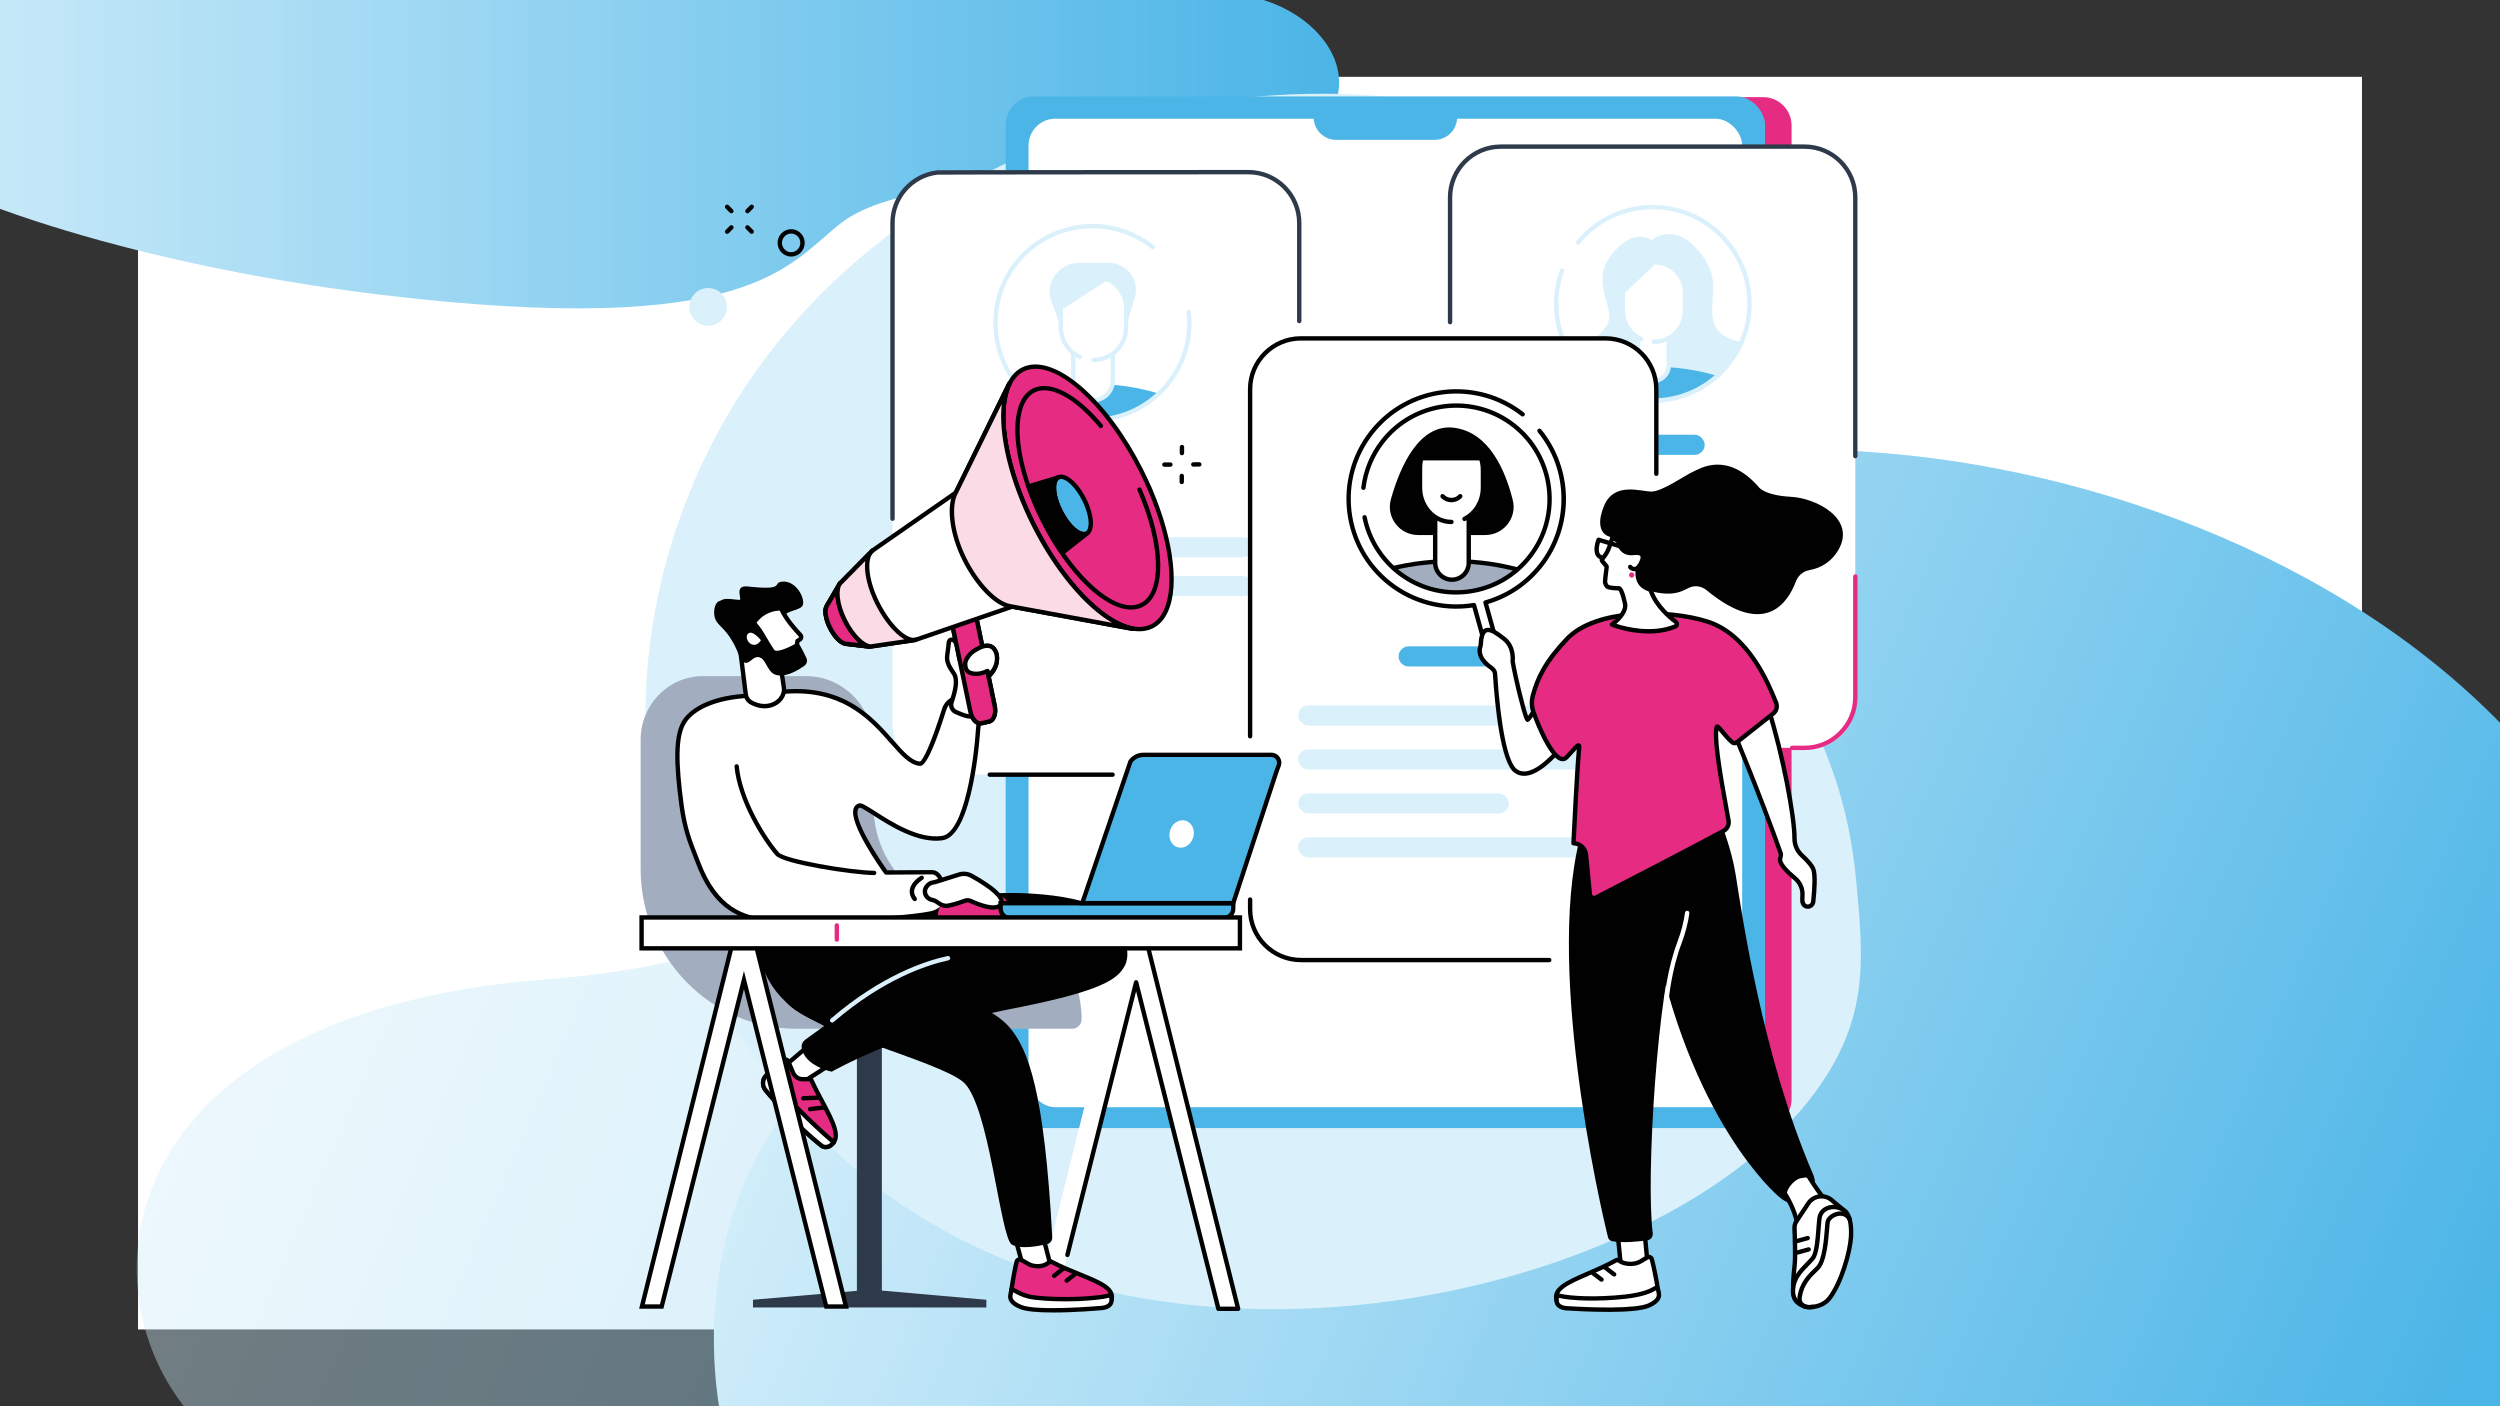
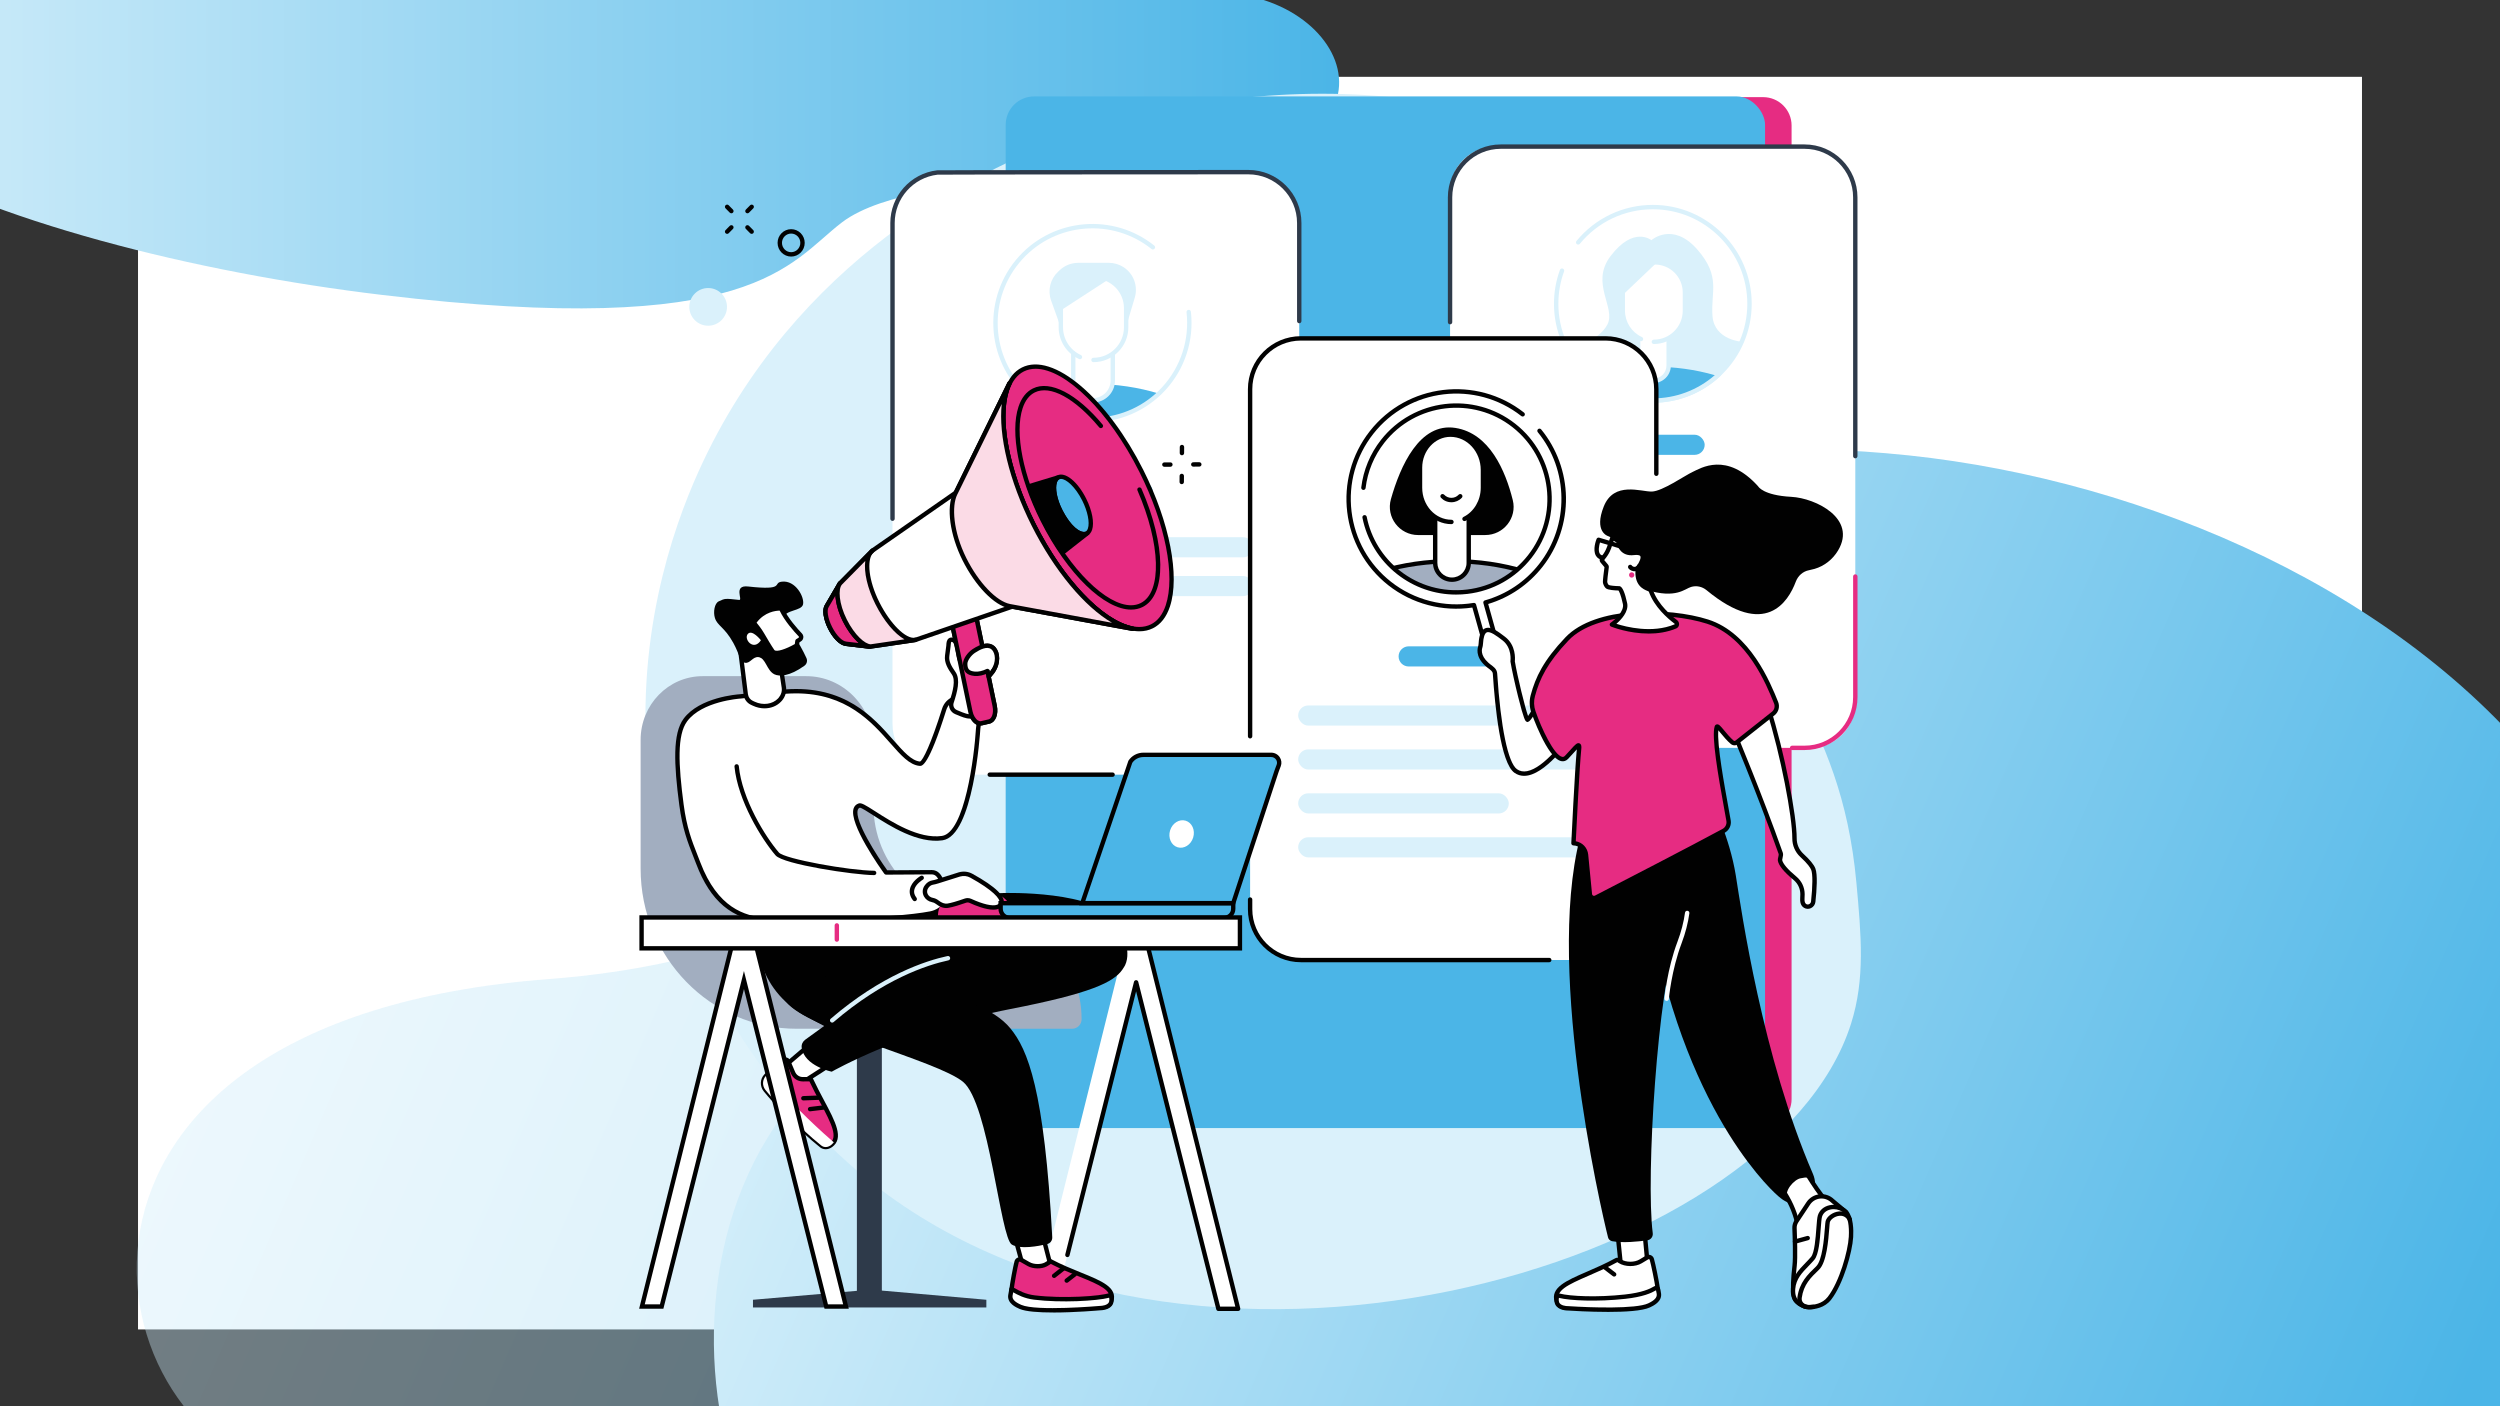
<svg xmlns="http://www.w3.org/2000/svg" xmlns:xlink="http://www.w3.org/1999/xlink" id="Layer_1" data-name="Layer 1" viewBox="0 0 1920 1080">
  <rect x="0" y="0" width="1920" height="1080" fill="#333333" stroke="none" />
  <defs>
    <style>
      .cls-1 {
        fill: none;
      }

      .cls-2 {
        fill: #010101;
      }

      .cls-3 {
        fill: #2e3a4a;
      }

      .cls-4 {
        fill: url(#linear-gradient-3);
      }

      .cls-5 {
        fill: url(#linear-gradient-2);
      }

      .cls-6 {
        fill: #e62c82;
      }

      .cls-7 {
        fill: url(#linear-gradient);
      }

      .cls-8 {
        fill: #4bb5e7;
      }

      .cls-9 {
        fill: #a2aec0;
      }

      .cls-10 {
        fill: #fff;
      }

      .cls-11 {
        opacity: .4;
      }

      .cls-12 {
        fill: #daf1fb;
      }

      .cls-13 {
        fill: #fbdbe6;
      }

      .cls-14 {
        clip-path: url(#clippath);
      }
    </style>
    <clipPath id="clippath">
      <rect class="cls-1" y="-.7" width="1920" height="1081.41" />
    </clipPath>
    <linearGradient id="linear-gradient" x1="173.82" y1="479.25" x2="1773.35" y2="1171.96" gradientUnits="userSpaceOnUse">
      <stop offset="0" stop-color="#daf1fb" />
      <stop offset="1" stop-color="#4bb5e7" />
    </linearGradient>
    <linearGradient id="linear-gradient-2" x1="612.91" y1="576.49" x2="1870.58" y2="1121.15" xlink:href="#linear-gradient" />
    <linearGradient id="linear-gradient-3" x1="-172.2" y1="73.13" x2="1028.45" y2="73.13" gradientUnits="userSpaceOnUse">
      <stop offset="0" stop-color="#daf1fb" />
      <stop offset="1" stop-color="#4bb5e7" />
    </linearGradient>
  </defs>
  <rect class="cls-10" x="106" y="59" width="1708" height="962" />
  <g class="cls-14">
    <g class="cls-11">
      <path class="cls-7" d="M1268.82,425.04c-466.38-24.57-500.36,126.34-562.13,212.32-23.16,32.24-62.83,56.1-103.37,73.32-52.92,22.48-115.69,36.22-181.19,41.18C.78,783.74,69.53,1106.76,227.96,1133.94h1680.21c413.88-447.45-172.96-684.33-639.34-708.9Z" />
    </g>
    <path class="cls-5" d="M1448.94,348.11c-360.94-30.44-387.23,156.53-435.04,263.05-17.93,39.95-48.63,69.5-80,90.84-40.96,27.85-89.54,44.87-140.23,51.02-326.09,39.51-272.88,439.72-150.27,473.39h1300.34c320.3-554.37-133.86-847.86-494.8-878.29Z" />
    <path class="cls-4" d="M293.57,226.52c286.15,34.1,312.16-24.56,353.09-55.77,15.35-11.71,40.56-19.19,66.09-23.98,33.33-6.25,72.42-8.48,112.89-7.06,260.35,9.15,228.98-123.77,132.42-142.89L-75.85-90.6C-345.67,67.04,7.42,192.42,293.57,226.52Z" />
  </g>
  <g id="Hiring_employee" data-name="Hiring employee">
    <path class="cls-12" d="M536.54,361.95c-20.2,44.77-50.1,130.49-38.08,237.1,15.42,136.79,91.75,244.63,166.01,305.23,246.4,201.09,697.45,71.18,757.18-118.24,10.84-34.37,7.79-67.51,4.04-108.29-11.92-129.71-74.73-168.27-116.97-305.99-38.44-125.34-.54-139.44-36.49-195.17-77.97-120.88-303.06-126.97-457.93-69.02-59.49,22.26-203.84,90.54-277.76,254.38Z" />
    <g>
      <g>
        <path class="cls-6" d="M1354.09,74.6h-539.52c-12.06,0-21.85,9.77-21.85,21.82v747.72c0,12.05,9.78,21.82,21.85,21.82h539.52c12.06,0,21.85-9.77,21.85-21.82V96.42c0-12.05-9.78-21.82-21.85-21.82Z" />
        <rect class="cls-8" x="772.36" y="74.05" width="583.21" height="792.29" rx="21.85" ry="21.85" />
-         <rect class="cls-10" x="789.93" y="91.17" width="548.07" height="759.17" rx="20.53" ry="20.53" />
        <path class="cls-8" d="M1119.09,77.11h-110.23v12.95c0,9.59,7.78,17.37,17.37,17.37h75.49c9.59,0,17.37-7.78,17.37-17.37v-12.95Z" />
      </g>
      <g>
        <path class="cls-10" d="M685.45,555.87c0,21.58,17.5,39.08,39.08,39.08h234.21c21.58,0,39.08-17.5,39.08-39.08V171.29c0-21.58-17.5-39.08-39.08-39.08,0,0-237.3.09-238.81.27-19.42,2.27-34.49,18.78-34.49,38.81v384.58Z" />
        <path class="cls-3" d="M685.45,400.07c-.93,0-1.69-.76-1.69-1.69v-227.1c0-20.68,15.47-38.09,35.98-40.49,1.53-.18,199.36-.26,239-.28,22.48,0,40.77,18.29,40.77,40.77v75.3c0,.93-.76,1.69-1.69,1.69s-1.69-.76-1.69-1.69v-75.3c0-20.62-16.78-37.39-37.39-37.39-2.35,0-235.19.09-238.69.26-18.73,2.19-32.92,18.16-32.92,37.13v227.1c0,.93-.76,1.69-1.69,1.69Z" />
        <path class="cls-2" d="M854.47,596.63h-94.36c-.93,0-1.69-.76-1.69-1.69s.76-1.69,1.69-1.69h94.36c.93,0,1.69.76,1.69,1.69s-.76,1.69-1.69,1.69Z" />
        <g>
          <path class="cls-8" d="M877.59,385.64h-64.23c-4.27,0-7.73-3.46-7.73-7.73h0c0-4.27,3.46-7.73,7.73-7.73h64.23c4.27,0,7.73,3.46,7.73,7.73h0c0,4.27-3.46,7.73-7.73,7.73Z" />
          <path class="cls-12" d="M954.66,428.05h-218.37c-4.27,0-7.73-3.46-7.73-7.73h0c0-4.27,3.46-7.73,7.73-7.73h218.37c4.27,0,7.73,3.46,7.73,7.73h0c0,4.27-3.46,7.73-7.73,7.73Z" />
          <rect class="cls-12" x="728.55" y="442.36" width="233.84" height="15.46" rx="7.73" ry="7.73" />
        </g>
        <g>
          <path class="cls-8" d="M787.91,302.31c13.33,12.58,31.3,20.31,51.08,20.31s37.74-7.73,51.08-20.31c-15.43-4.78-32.75-7.46-51.08-7.46s-35.65,2.69-51.08,7.46h0Z" />
          <path class="cls-12" d="M864.52,252l6.99-23.43c2.64-8.86-.89-18.41-8.66-23.41-3.35-2.16-7.26-3.31-11.25-3.31h-23.49c-5.24,0-10.3,1.98-14.14,5.55l-1.29,1.2c-6.11,5.67-8.23,14.43-5.41,22.27l7.72,21.44,49.53-.31Z" />
          <path class="cls-10" d="M840.64,212.84h-26.01v38.53c0,7.97,3.37,15.06,10.12,19.65v21.22c0,8.39,6.79,15.19,15.18,15.19s15.18-6.8,15.18-15.19v-20.64c5.62-4.56,10.12-11.92,10.12-20.22v-14.77c0-13.38-11.22-23.76-24.6-23.76Z" />
          <path class="cls-12" d="M839.43,309.12c-9.3,0-16.87-7.57-16.87-16.87v-21.02c0-.93.76-1.69,1.69-1.69s1.69.76,1.69,1.69v21.02c0,7.44,6.06,13.5,13.5,13.5s13.5-6.06,13.5-13.5v-20.15c0-.93.75-1.69,1.69-1.69s1.69.76,1.69,1.69v20.15c0,9.3-7.57,16.87-16.88,16.87Z" />
          <path class="cls-12" d="M839.8,278.14c-.93,0-1.69-.76-1.69-1.69s.76-1.69,1.69-1.69c12.9,0,23.39-10.49,23.39-23.39v-14.77c0-12.43-10.12-22.55-22.55-22.55h-24.23v37.32c0,9.15,5.38,17.51,13.71,21.3.85.39,1.22,1.39.84,2.23-.39.85-1.39,1.22-2.23.84-9.53-4.34-15.68-13.9-15.68-24.37v-39c0-.93.76-1.69,1.69-1.69h25.91c14.29,0,25.92,11.63,25.92,25.92v14.77c0,14.76-12.01,26.76-26.76,26.76Z" />
          <path class="cls-12" d="M856.16,211.44l-40.5,26.31v-25.38s40.5-.31,40.5-.93h0Z" />
          <path class="cls-12" d="M838.93,324.21c-18.35,0-36.74-6.57-51.32-19.89-31-28.32-33.18-76.57-4.87-107.57,26.97-29.53,72.54-33.11,103.74-8.15.73.58.85,1.64.26,2.37-.58.73-1.64.85-2.37.26-29.81-23.86-73.36-20.43-99.14,7.79-27.06,29.63-24.97,75.75,4.65,102.81,29.63,27.06,75.75,24.98,102.81-4.65,14.19-15.53,20.95-36.44,18.57-57.35-.11-.93.56-1.76,1.48-1.87.92-.11,1.76.56,1.87,1.48,2.5,21.89-4.59,43.76-19.43,60.01-15,16.42-35.59,24.76-56.25,24.76Z" />
        </g>
      </g>
      <g>
        <g>
          <rect class="cls-10" x="1113.65" y="112.61" width="311.22" height="461.76" rx="34.65" ry="34.65" />
          <path class="cls-6" d="M1385.91,576.05h-9.56c-.93,0-1.69-.76-1.69-1.69s.76-1.69,1.69-1.69h9.56c20.56,0,37.28-16.72,37.28-37.28v-92.63c0-.93.76-1.69,1.69-1.69s1.69.76,1.69,1.69v92.63c0,22.42-18.24,40.65-40.65,40.65Z" />
          <path class="cls-3" d="M1424.87,352.01c-.93,0-1.69-.76-1.69-1.69v-198.75c0-20.56-16.72-37.28-37.28-37.28h-233.29c-20.56,0-37.28,16.72-37.28,37.28v95.85c0,.93-.76,1.69-1.69,1.69s-1.69-.76-1.69-1.69v-95.85c0-22.42,18.24-40.65,40.65-40.65h233.29c22.42,0,40.65,18.24,40.65,40.65v198.75c0,.93-.76,1.69-1.69,1.69Z" />
        </g>
        <g>
          <path class="cls-10" d="M1195.14,233.34c0-41.03,33.24-74.3,74.24-74.3s74.24,33.27,74.24,74.3-33.24,74.3-74.24,74.3-74.24-33.26-74.24-74.3h0Z" />
          <path class="cls-12" d="M1269.38,309.33c-41.87,0-75.93-34.09-75.93-75.99,0-8.96,1.54-17.73,4.59-26.07.32-.88,1.29-1.32,2.16-1.01.87.32,1.33,1.29,1.01,2.16-2.91,7.97-4.38,16.35-4.38,24.91,0,40.04,32.55,72.61,72.55,72.61s72.55-32.57,72.55-72.61-32.55-72.61-72.55-72.61c-21.78,0-42.21,9.66-56.05,26.51-.59.72-1.65.82-2.37.23-.72-.59-.82-1.66-.23-2.37,14.49-17.63,35.87-27.74,58.66-27.74,41.86,0,75.92,34.09,75.92,75.99s-34.06,75.99-75.92,75.99Z" />
          <path class="cls-12" d="M1268.25,184.46s-13.59-11.29-31.42,12.32c-15.74,20.84,4.42,39.51-2.36,52.48-6.78,12.97-29.75,20.05-29.75,20.05,0,0,7.37,14.74,16.5,21.23h96.92s20.03-21.82,20.03-28.01c0,0-21.51-1.18-22.98-19.75-1.47-18.57,6.71-30.17-11.64-51.15-19-21.73-35.3-7.16-35.3-7.16Z" />
          <path class="cls-8" d="M1218.45,287.37c13.29,12.56,31.2,20.27,50.93,20.27s37.63-7.71,50.93-20.27c-15.38-4.77-32.66-7.45-50.93-7.45s-35.55,2.68-50.93,7.45h0Z" />
          <path class="cls-12" d="M1269.38,309.33c-19.44,0-37.93-7.36-52.09-20.73-.44-.41-.62-1.02-.48-1.61.14-.58.57-1.05,1.14-1.23,16.11-4.99,33.41-7.52,51.43-7.52s35.32,2.53,51.43,7.52c.57.18,1.01.65,1.14,1.23.14.58-.05,1.2-.48,1.61-14.15,13.37-32.65,20.73-52.09,20.73ZM1221.8,288.13c13.21,11.51,30,17.82,47.58,17.82s34.37-6.31,47.58-17.82c-14.97-4.33-30.96-6.52-47.58-6.52s-32.61,2.19-47.58,6.52Z" />
          <path class="cls-10" d="M1269.82,292.48h0c-6.47,0-11.72-5.25-11.72-11.73v-59.8h23.43v59.8c0,6.48-5.25,11.73-11.72,11.73h0Z" />
          <path class="cls-12" d="M1269.82,294.17c-7.39,0-13.4-6.02-13.4-13.41v-59.8c0-.93.76-1.69,1.69-1.69h23.43c.93,0,1.69.76,1.69,1.69v59.8c0,7.4-6.01,13.41-13.4,13.41ZM1259.79,222.64v58.11c0,5.54,4.5,10.04,10.03,10.04s10.03-4.5,10.03-10.04v-58.11h-20.06Z" />
          <path class="cls-10" d="M1270.16,262.53c13.18,0,23.86-10.69,23.86-23.88v-14.07c0-12.75-10.33-23.08-23.06-23.08h-24.66v37.15c0,9.66,5.73,17.99,13.99,21.75l9.88,2.14Z" />
          <path class="cls-12" d="M1270.16,264.22c-.93,0-1.69-.76-1.69-1.69s.76-1.69,1.69-1.69c12.23,0,22.18-9.96,22.18-22.2v-14.07c0-11.8-9.59-21.4-21.38-21.4h-22.97v35.46c0,8.68,5.1,16.61,13,20.21.85.39,1.22,1.39.84,2.23-.39.85-1.38,1.22-2.23.84-9.1-4.14-14.97-13.28-14.97-23.28v-37.15c0-.93.76-1.69,1.69-1.69h24.66c13.65,0,24.75,11.11,24.75,24.77v14.07c0,14.1-11.46,25.57-25.55,25.57Z" />
          <path class="cls-12" d="M1271.64,202.38l-24.45,23.29v-24.18s24.45,1.47,24.45.88h0Z" />
        </g>
        <g>
          <rect class="cls-12" x="1152.56" y="387.53" width="200.65" height="15.46" rx="7.73" ry="7.73" />
          <path class="cls-12" d="M1160.29,420.27h218.19c4.27,0,7.73,3.46,7.73,7.73h0c0,4.27-3.46,7.73-7.73,7.73h-218.19c-4.27,0-7.73-3.46-7.73-7.73h0c0-4.27,3.46-7.73,7.73-7.73Z" />
          <rect class="cls-8" x="1229.57" y="333.87" width="79.63" height="15.46" rx="7.73" ry="7.73" />
        </g>
      </g>
      <g>
        <g>
          <rect class="cls-10" x="960.08" y="259.87" width="311.96" height="477.43" rx="39.03" ry="39.03" />
          <path class="cls-2" d="M960.08,567.14c-.93,0-1.69-.76-1.69-1.69v-266.55c0-22.45,18.27-40.72,40.72-40.72h233.91c22.45,0,40.72,18.27,40.72,40.72v64.95c0,.93-.76,1.69-1.69,1.69s-1.69-.76-1.69-1.69v-64.95c0-20.59-16.75-37.34-37.34-37.34h-233.91c-20.59,0-37.34,16.75-37.34,37.34v266.55c0,.93-.76,1.69-1.69,1.69Z" />
          <path class="cls-2" d="M1189.82,739h-190.71c-22.45,0-40.72-18.27-40.72-40.72v-7.45c0-.93.76-1.69,1.69-1.69s1.69.76,1.69,1.69v7.45c0,20.59,16.75,37.34,37.34,37.34h190.71c.93,0,1.69.76,1.69,1.69s-.76,1.69-1.69,1.69Z" />
        </g>
        <g>
          <path class="cls-8" d="M1146.14,511.86h-64.28c-4.27,0-7.74-3.46-7.74-7.74h0c0-4.27,3.46-7.74,7.74-7.74h64.28c4.27,0,7.74,3.46,7.74,7.74h0c0,4.27-3.46,7.74-7.74,7.74Z" />
          <rect class="cls-12" x="996.99" y="541.79" width="234.03" height="15.48" rx="7.74" ry="7.74" />
          <rect class="cls-12" x="996.99" y="575.53" width="234.03" height="15.48" rx="7.74" ry="7.74" />
          <rect class="cls-12" x="996.99" y="609.27" width="161.77" height="15.48" rx="7.74" ry="7.74" />
          <rect class="cls-12" x="996.99" y="643.01" width="234.03" height="15.48" rx="7.74" ry="7.74" />
        </g>
      </g>
    </g>
    <g>
      <polygon class="cls-10" points="935.73 1005.17 872.53 754.45 809.34 1005.17 794.19 1005.17 863.62 726.43 881.43 726.4 950.88 1005.17 935.73 1005.17" />
      <path class="cls-2" d="M950.88,1006.86h-15.15c-.77,0-1.45-.52-1.64-1.28l-61.56-244.23-51.13,202.86c-.23.9-1.14,1.45-2.05,1.22-.9-.23-1.45-1.14-1.22-2.05l52.77-209.35c.19-.75.86-1.28,1.64-1.28s1.45.52,1.64,1.28l62.88,249.45h11.67l-68.6-275.39-16.49.02h0c-.93,0-1.69-.75-1.69-1.68,0-.93.75-1.69,1.68-1.69l17.81-.03h0c.77,0,1.45.53,1.64,1.28l69.44,278.77c.13.5.01,1.04-.31,1.45-.32.41-.81.65-1.33.65Z" />
      <g>
        <g>
          <path class="cls-9" d="M670.83,572.33v46.34c0,45.32,35.78,82.05,79.92,82.05h0c44.14,0,79.92,36.74,79.92,82.05h0c0,4.04-3.27,7.31-7.31,7.31h-211.55c-66.17,0-119.81-55.07-119.81-123v-98.87c0-27.02,21.33-48.92,47.65-48.92h79.51c28.54,0,51.67,23.75,51.67,53.05Z" />
          <rect class="cls-3" x="658.08" y="774.75" width="19.17" height="223.21" transform="translate(1335.34 1772.7) rotate(180)" />
          <polygon class="cls-3" points="757.52 998.22 672.68 990.77 664.9 990.77 578.28 998.22 578.28 1004.13 757.52 1004.13 757.52 998.22" />
        </g>
        <g>
          <g>
            <g>
              <polygon class="cls-10" points="619.6 804.26 598.81 821.98 611.81 834.14 636.29 818.44 619.6 804.26" />
              <path class="cls-2" d="M611.81,835.83c-.42,0-.83-.15-1.15-.45l-13-12.16c-.35-.33-.55-.79-.53-1.27.01-.48.23-.93.59-1.24l20.79-17.72c.63-.54,1.56-.54,2.19,0l16.7,14.17c.41.35.63.87.59,1.4-.04.53-.32,1.02-.77,1.31l-24.49,15.71c-.28.18-.6.27-.91.27ZM601.34,822.04l10.66,9.97,21.47-13.77-13.86-11.77-18.26,15.56Z" />
            </g>
            <g>
              <g>
                <path class="cls-6" d="M601.89,814.27c-3.16,2.48-8.92,7.19-13.56,11.92-2.91,2.97-3.08,7.66-.47,10.89,7.37,9.15,25.32,28.63,42.97,42.74,1.21.97,3.95,2.04,7.16-.21,11.01-7.73-3.86-26.19-15.27-50.79l-6.13.03c-3.26.02-6.2-1.92-7.48-4.92l-3.74-8.76c-.59-1.37-2.31-1.82-3.49-.9Z" />
                <path class="cls-2" d="M634.14,882.62c-1.77,0-3.31-.65-4.36-1.49-17.68-14.13-35.54-33.45-43.24-43-3.16-3.92-2.91-9.57.58-13.13,4.73-4.83,10.63-9.63,13.72-12.06h0c.97-.77,2.22-1.03,3.42-.72,1.2.31,2.17,1.14,2.66,2.29l3.74,8.76c1.01,2.37,3.32,3.89,5.89,3.89h.03l7.21-.04.46.98c2.84,6.12,5.96,11.98,8.72,17.16,8.64,16.24,15.47,29.07,6,35.72-1.68,1.18-3.34,1.64-4.83,1.64ZM603.28,815.47c-.1,0-.23.03-.35.12h0c-3.03,2.38-8.8,7.08-13.39,11.77-2.3,2.34-2.45,6.06-.37,8.66,7.6,9.43,25.25,28.52,42.71,42.48.37.3,2.36,1.68,5.14-.27,6.71-4.71,1.95-14.49-7.04-31.37-2.63-4.94-5.59-10.5-8.34-16.34l-5.05.03h-.05c-3.92,0-7.45-2.33-8.99-5.94l-3.74-8.76c-.1-.23-.29-.31-.39-.34-.04,0-.09-.02-.15-.02ZM601.89,814.27h.01-.01Z" />
              </g>
              <g>
                <path class="cls-10" d="M589.03,825.48s-.47.48-.7.71c-2.91,2.97-3.08,7.66-.47,10.89,7.37,9.15,25.32,28.63,42.97,42.74,1.21.97,3.95,2.04,7.16-.21.98-.69,2.35-2.33,2.35-2.33l-1.21-1.05c-17.19-14.94-33.27-31.12-48.1-48.41l-2.01-2.34Z" />
-                 <path class="cls-2" d="M634.14,882.62c-1.77,0-3.31-.65-4.36-1.49-17.68-14.13-35.54-33.45-43.24-43-3.16-3.92-2.91-9.57.58-13.13l.71-.72c.33-.33.77-.52,1.26-.49.47.02.91.23,1.22.59l2.01,2.34c14.73,17.17,30.85,33.4,47.93,48.24l1.21,1.05c.69.6.78,1.65.19,2.36-.15.18-1.54,1.83-2.68,2.62-1.68,1.18-3.34,1.64-4.83,1.64ZM588.98,828.01c-1.75,2.34-1.72,5.65.19,8.01,7.6,9.43,25.25,28.52,42.71,42.48.37.3,2.36,1.68,5.14-.27.25-.18.58-.48.91-.81-17.16-14.92-33.37-31.24-48.17-48.5l-.78-.91Z" />
              </g>
              <path class="cls-2" d="M616.96,845.14c-.9,0-1.65-.71-1.68-1.62-.03-.93.69-1.71,1.62-1.75l11.57-.43c.92-.04,1.71.69,1.75,1.62.03.93-.69,1.71-1.62,1.75l-11.57.43s-.04,0-.06,0Z" />
              <path class="cls-2" d="M622.13,853.5c-.84,0-1.57-.63-1.67-1.49-.11-.92.55-1.76,1.47-1.87l11.2-1.34c.92-.11,1.76.55,1.87,1.47.11.92-.55,1.76-1.48,1.87l-11.2,1.34c-.07,0-.14.01-.2.01Z" />
            </g>
            <path class="cls-2" d="M858.4,708.75c2.36,3.96,11.15,21,5.66,32.57,0,0-.93,1.69-2.05,3.31-6.72,9.7-24.18,18.28-85.99,30.3-80.36,15.64-137.25,48.13-137.25,48.13,0,0-21.12-4.32-23.07-18.5-.32-2.35.78-4.67,2.7-6.06l14.55-10.54-13.8-7.36c-15.75-8.4-28.21-22.22-33.86-39.17-5.06-15.15-7.56-41.08-7.56-41.08,79.44-7.35,144.59-12.95,192.82-14.51,0,0,72.8-2.35,87.86,22.9Z" />
            <g>
              <polygon class="cls-10" points="780.35 953.1 787.69 980.08 807.03 972.65 800.81 948.63 780.35 953.1" />
              <path class="cls-2" d="M787.69,981.76c-.26,0-.52-.06-.76-.18-.42-.22-.74-.6-.86-1.06l-7.35-26.98c-.12-.45-.05-.92.19-1.32s.63-.68,1.08-.77l20.46-4.47c.88-.19,1.77.35,1.99,1.23l6.22,24.01c.21.83-.23,1.69-1.03,2l-19.33,7.43c-.2.07-.4.11-.61.11ZM782.44,954.37l6.39,23.46,16.19-6.22-5.43-20.99-17.14,3.74Z" />
            </g>
            <g>
              <g>
                <path class="cls-6" d="M780.77,969.04c-1.06,4.1-3.25,15.62-4.11,22.55-.55,4.35,2.3,8.39,6.55,9.43,12.01,2.96,40.57,2.23,64.37,2.79,1.63.04,4.62-.81,5.87-4.75,4.3-13.51-21.38-17.03-46.63-30.37,0,0-1.46,1.23-3.62,2.4-3.63,1.96-9.59,1.79-13.18-.25l-5.75-3.27c-1.37-.78-3.1-.05-3.5,1.47Z" />
                <path class="cls-2" d="M847.68,1005.5s-.1,0-.14,0c-6.09-.14-12.57-.2-18.85-.26-18.91-.17-36.76-.33-45.89-2.58-5.11-1.26-8.47-6.11-7.82-11.28.87-6.92,3.05-18.49,4.16-22.76.32-1.24,1.18-2.23,2.35-2.73,1.18-.5,2.49-.42,3.61.21l5.75,3.27c3.11,1.77,8.5,1.88,11.54.23,1.97-1.07,3.33-2.2,3.34-2.21l.87-.73,1,.53c7.77,4.11,15.65,7.3,22.61,10.12,15.8,6.4,28.28,11.46,24.84,22.26-1.4,4.39-4.81,5.93-7.37,5.93ZM783.08,968.94c-.12,0-.22.03-.28.06-.12.05-.33.18-.4.47h0c-1.07,4.14-3.24,15.71-4.07,22.33-.44,3.48,1.83,6.74,5.28,7.59,8.74,2.15,27.23,2.32,45.11,2.48,6.29.06,12.79.11,18.9.26.5.02,3.12-.11,4.22-3.58,2.37-7.46-6.68-11.54-22.9-18.11-6.74-2.73-14.35-5.81-21.95-9.76-.69.5-1.73,1.2-3,1.89-4.05,2.19-10.7,2.07-14.81-.27l-5.75-3.27c-.12-.07-.24-.09-.35-.09ZM780.77,969.04h.01-.01Z" />
              </g>
              <g>
                <path class="cls-10" d="M776,994.73c-.02.12-.04.2-.04.24-.55,4.35,3.66,6.92,7.66,8.69,12.12,5.34,61.25.95,61.25.95,0,0,6.59.07,8.34-3.88.26-.58.38-1.44.44-2.16.06-.77-.01-1.55-.2-2.3l-.44-1.77c-6.69,2.66-36.78,4.68-58.62,1.98-9.16-1.13-14.47-5.09-17.52-6.6,0,0-.42,2.37-.86,4.85Z" />
                <path class="cls-2" d="M808.84,1008c-10.8,0-21.05-.66-25.9-2.79-2.58-1.14-9.44-4.16-8.66-10.44,0-.06.03-.17.05-.32,0,0,0,0,0,0,.44-2.49.86-4.86.86-4.86.09-.52.43-.97.9-1.21.47-.24,1.03-.24,1.51,0,.61.3,1.3.69,2.08,1.13,3.11,1.76,7.81,4.42,14.9,5.3,21.55,2.67,51.26.72,57.79-1.87.45-.18.96-.16,1.39.07.43.22.75.62.87,1.1l.44,1.77c.24.95.32,1.91.24,2.84-.09,1.16-.28,2.04-.58,2.71-2.07,4.67-8.88,4.88-9.8,4.89-1.75.15-19.58,1.7-36.11,1.7ZM777.66,995.03l-.03.18c-.33,2.6,1.73,4.74,6.67,6.91,11.59,5.1,59.93.86,60.42.82.06,0,.11,0,.17,0,1.5-.03,5.72-.49,6.78-2.88.05-.11.21-.55.3-1.61.05-.57,0-1.16-.15-1.76v-.03c-9.4,2.47-36.81,4.08-57.63,1.5-7.69-.95-12.72-3.77-16.07-5.67-.14.76-.29,1.64-.45,2.54Z" />
              </g>
              <path class="cls-2" d="M809.55,981.5c-.5,0-.99-.22-1.33-.64-.58-.73-.45-1.79.28-2.37l7.1-5.59c.73-.57,1.79-.45,2.37.28.58.73.45,1.79-.28,2.37l-7.1,5.59c-.31.24-.68.36-1.04.36Z" />
              <path class="cls-2" d="M819.22,985.19c-.5,0-1-.22-1.33-.65-.57-.74-.44-1.8.3-2.37l6.21-4.82c.74-.57,1.8-.44,2.37.3.57.74.44,1.8-.3,2.37l-6.21,4.82c-.31.24-.67.35-1.03.35Z" />
            </g>
            <path class="cls-2" d="M737.32,768.24s25.3,5.21,38.69,21.6c13.24,16.19,26.07,46.72,32.12,160.39.13,2.45-1.5,4.64-3.88,5.21-6.87,1.65-20.61,4.23-27.16.41-8.93-5.21-17.45-108.66-37.54-125.05-20.09-16.38-119.06-40.21-135.43-61.07-16.37-20.85,23.81-20.85,23.81-20.85l109.39,19.36Z" />
            <path class="cls-12" d="M639.1,785.36c-.47,0-.95-.2-1.28-.59-.61-.71-.53-1.77.18-2.38,38.96-33.47,72.92-44.53,89.7-48.15.91-.2,1.81.38,2,1.29.2.91-.38,1.81-1.29,2.01-16.46,3.55-49.81,14.42-88.21,47.41-.32.27-.71.41-1.1.41Z" />
          </g>
          <g>
            <g>
              <path class="cls-10" d="M568.27,534.86s-29.82,1.85-41.89,18.09c-8,10.77-7.26,32.86-3.02,65.09,2.8,21.26,7.96,31.85,12.92,44.91,12.5,32.88,31.68,41.88,51.76,43.72,25.05,2.29,98.45.33,126.64-5.09,4.55-.88,10.06-4.03,10.33-7.44.53-6.87-.37-24.34-9.4-24.28-22.01.14-35.08.22-35.08.22,0,0-34.01-47.06-20.56-51.41,4.54-1.47,36.88,28.88,63.66,25.02,22.68-3.26,27.61-84.39,27.61-84.39,0,0,2.79-14.55-6.27-21.02-.3-.21-.62-.43-.97-.65-7.08-4.37-16.38-.83-18.88,7.11-3.83,12.19-13.79,42.29-18.77,41.8-20.95-2.08-35.1-60.33-103.09-55.41h0l-35,3.73Z" />
              <path class="cls-2" d="M618.29,709.3c-12.65,0-23.49-.32-30.4-.95-25.9-2.37-42.3-16.19-53.18-44.8-.75-1.96-1.5-3.87-2.24-5.76-4.3-10.93-8.37-21.26-10.78-39.52-4.15-31.52-5.17-54.86,3.33-66.32,12.28-16.54,41.38-18.66,43.1-18.77l34.97-3.72c45.79-3.33,67.39,21.2,83.17,39.1,7.72,8.76,13.81,15.67,20.27,16.31,2.18-.62,8.51-13.61,16.99-40.63,1.35-4.31,4.56-7.69,8.79-9.27,4.2-1.56,8.78-1.12,12.58,1.23.38.24.74.47,1.07.71,9.49,6.77,7.24,21.06,6.97,22.59-.29,4.61-5.48,82.46-29.05,85.86-19.02,2.73-40.53-11.07-53.39-19.32-4.13-2.65-8.81-5.65-10.09-5.74-.84.3-1.34.82-1.62,1.7-2.72,8.33,14.94,35.64,22.62,46.39,3.26-.02,15.51-.09,34.21-.21h.06c2.31,0,4.32.91,5.99,2.69,5,5.37,5.49,17.66,5.04,23.41-.36,4.7-7.05,8.07-11.69,8.97-20.98,4.04-64.67,6.06-96.71,6.06ZM611.25,532.52c-2.54,0-5.15.09-7.85.29l-34.95,3.72s-.05,0-.07,0c-.29.02-29.19,2-40.64,17.42-7.83,10.54-6.74,33.15-2.7,63.86,2.35,17.85,6.34,27.99,10.57,38.73.75,1.91,1.51,3.83,2.26,5.8,13.28,34.92,33.88,41.13,50.34,42.64,23.65,2.17,97.72.41,126.16-5.07,4.44-.85,8.8-3.73,8.96-5.91.45-5.86-.28-16.69-4.15-20.85-1.02-1.1-2.19-1.6-3.56-1.62-22.01.15-35.08.22-35.08.22-.59,0-1.06-.26-1.38-.7-2.82-3.9-27.42-38.43-23.6-50.12.63-1.93,1.97-3.27,3.89-3.89,2.08-.68,4.93,1.05,12.86,6.14,12.46,7.99,33.31,21.37,51.09,18.82,17.49-2.52,24.82-60.64,26.17-82.82,0-.07.01-.14.03-.21.03-.14,2.46-13.58-5.59-19.33-.27-.19-.56-.39-.88-.58-2.91-1.79-6.42-2.14-9.63-.94-3.25,1.21-5.71,3.81-6.75,7.12-13.7,43.65-18.68,43.18-20.54,42.97-7.78-.77-14.26-8.13-22.46-17.44-14.37-16.3-33.72-38.26-72.48-38.26ZM568.27,534.86h.01-.01Z" />
            </g>
            <path class="cls-2" d="M671.34,672.1h-.01c-15.33-.11-69.71-8.26-75.67-15.15-10.86-12.58-29.04-42.21-31.59-68.2-.09-.93.59-1.75,1.51-1.84.92-.09,1.75.59,1.84,1.51,2.47,25.21,20.2,54.06,30.79,66.32,4.24,4.91,54.1,13.85,73.14,13.98.93,0,1.68.77,1.68,1.7,0,.93-.76,1.67-1.69,1.67Z" />
            <path class="cls-2" d="M702.5,692.12c-.5,0-1-.22-1.33-.65-2.14-2.76-2.93-5.65-2.35-8.6,1.2-6.08,7.93-10.01,8.22-10.17.81-.46,1.84-.18,2.3.62s.19,1.84-.62,2.3c-.1.06-5.7,3.36-6.59,7.91-.39,1.97.17,3.89,1.71,5.87.57.74.44,1.8-.3,2.37-.31.24-.67.35-1.03.35Z" />
            <path class="cls-6" d="M720.34,703.44h57.34c0-9.74-7.9-17.64-17.64-17.64h-22.07c-9.74,0-17.64,7.9-17.64,17.64h0Z" />
            <g>
              <path class="cls-10" d="M711.98,680.46c1.08-1.42,2.65-2.4,4.4-2.69,1.25-.2,2.52-.55,3.73-.93l16.8-5.3c3.12-.87,6.33-.51,9.12,1.03,8.43,4.64,25.72,15.1,22.98,21.37-2.96,6.77-18.31.43-23.71-2.06-1.24-.57-2.62-.63-3.95-.16-3.31,1.17-9.8,3.35-13.55,3.89-3.09.44-5.88-1.04-8.14-2.83-1.03-.82-2.25-1.33-3.63-1.59-2.11-.41-3.96-1.68-4.97-3.58l-.02-.04c-1.12-2.1-.91-4.67.54-6.56l.41-.53Z" />
              <path class="cls-2" d="M762.9,698.64c-5.91,0-13.65-3.09-18.31-5.23-.84-.39-1.77-.42-2.68-.1-3.53,1.25-10.02,3.42-13.87,3.97-3.08.44-6.17-.6-9.43-3.18-.78-.62-1.73-1.03-2.91-1.26-2.67-.52-4.91-2.14-6.14-4.45-1.45-2.72-1.18-6.01.66-8.42l.41-.53h0c1.38-1.8,3.32-2.98,5.47-3.33,1.01-.16,2.12-.44,3.49-.88l16.8-5.3c3.58-1,7.27-.59,10.45,1.16,18.18,10.02,26.16,17.93,23.72,23.53-.7,1.59-1.93,2.74-3.65,3.39-1.17.45-2.53.64-4,.64ZM743.14,689.72c.98,0,1.95.21,2.86.63,8.94,4.11,16.3,5.8,19.7,4.51.87-.33,1.43-.84,1.76-1.59,1.22-2.79-5.19-9.82-22.25-19.22-2.43-1.33-5.14-1.64-7.85-.88l-16.74,5.28c-1.54.48-2.8.8-3.97.99-1.3.21-2.48.94-3.33,2.05l-.41.53c-1.04,1.36-1.2,3.22-.39,4.74.77,1.45,2.16,2.44,3.83,2.76,1.69.33,3.16.98,4.36,1.93,2.49,1.97,4.74,2.79,6.86,2.49,2.6-.37,7.42-1.76,13.22-3.81.77-.27,1.57-.41,2.36-.41Z" />
            </g>
            <g>
              <g>
                <path class="cls-6" d="M728.93,468.09l16.31,78.44c1.19,5.75,5.04,9.74,8.59,8.92l5.85-1.35c3.55-.82,5.46-6.14,4.27-11.88l-16.31-78.44-18.7,4.31Z" />
                <path class="cls-2" d="M752.89,557.25c-1.24,0-2.49-.39-3.68-1.15-2.68-1.72-4.78-5.16-5.62-9.22l-16.31-78.44c-.19-.9.38-1.78,1.27-1.99l18.7-4.31c.44-.1.91-.02,1.29.22.38.24.65.63.74,1.08l16.31,78.44c1.4,6.74-1.03,12.83-5.54,13.87l-5.85,1.35c-.44.1-.88.15-1.32.15ZM730.91,469.36l15.98,76.82c.65,3.14,2.24,5.85,4.14,7.07.85.54,1.66.74,2.42.56l5.84-1.35c2.28-.52,4.07-4.72,2.99-9.9l-15.96-76.75-15.41,3.55Z" />
              </g>
              <g>
                <path class="cls-10" d="M734.22,546.88c-2.91-1.2-4.39-4.45-3.41-7.45,2.94-8.99,5-17.48,1.64-22.37-2.93-4.24-5.69-8.45-4.99-13.45l.98-7.52c.17-1.17-.19-5.49,3.05-4.72,2.45.58,3.48,2.72,4.9,12.16.71,4.74,2.58,6.93,5.77,8.89-.12-.69-.18-1.51-.14-2.4.18-4.06,2.39-7.77,5.78-10.02,4.21-2.8,11.29-6.56,15.48-1.85,2.91,3.27,4.05,10.66-1.06,17.85-1.2,1.69-7.88,8.99-7.88,8.99-1.29,1.72-4.09,19.31-4.09,19.31-1.69,9.22-8.68,5.61-16.02,2.57Z" />
                <path class="cls-2" d="M744.71,551.89c-2.91,0-6.26-1.4-9.74-2.87l-1.4-.58h0c-3.7-1.53-5.62-5.71-4.37-9.53,2.71-8.31,4.81-16.59,1.85-20.89-2.71-3.93-6.08-8.82-5.28-14.64l.97-7.5c.02-.17.03-.37.04-.6.08-1.41.21-3.77,1.85-5,.61-.45,1.66-.91,3.22-.54,3.67.87,4.76,4.15,6.18,13.56.4,2.68,1.18,4.35,2.37,5.65.5-4.13,2.85-7.94,6.44-10.33,9.9-6.59,15.08-4.49,17.68-1.57,3.57,4.01,4.45,12.36-.94,19.95-1.18,1.66-6.91,7.95-7.92,9.06-.71,1.33-2.47,10.44-3.76,18.54-.61,3.32-1.88,5.45-3.89,6.53-1.02.55-2.13.78-3.3.78ZM734.86,545.32l1.41.59c3.95,1.66,8.02,3.37,10.13,2.23,1.04-.56,1.77-1.95,2.17-4.14,1.06-6.68,3.06-18.23,4.39-20.02.03-.04.07-.09.11-.13,1.84-2.01,6.82-7.52,7.75-8.83,4.91-6.91,3.33-13.33,1.17-15.75-2.49-2.8-6.96-2.08-13.29,2.14-2.99,1.99-4.87,5.24-5.03,8.69-.03.73,0,1.43.11,2.02.12.65-.16,1.32-.71,1.69-.55.37-1.27.39-1.83.04-3.34-2.05-5.73-4.55-6.56-10.08-1.43-9.55-2.4-10.49-3.62-10.77-.31-.07-.43-.04-.43-.04-.17.12-.39.65-.49,2.48-.02.36-.04.66-.07.88l-.97,7.49c-.58,4.2,1.69,7.89,4.71,12.27,3.99,5.78,1.36,15.34-1.42,23.85-.7,2.15.38,4.5,2.46,5.36h0Z" />
              </g>
              <g>
                <g>
                  <path class="cls-6" d="M749.08,470.72l14.87,71.5c1.19,5.75-.71,11.07-4.27,11.88l-5.85,1.35c-3.55.82-7.4-3.18-8.59-8.92l-15.3-73.49,19.14-2.31Z" />
                  <path class="cls-2" d="M752.89,557.25c-1.24,0-2.49-.39-3.68-1.15-2.68-1.72-4.78-5.16-5.62-9.22l-15.3-73.49c-.1-.46,0-.94.28-1.33.28-.38.7-.63,1.17-.69l19.14-2.31c.87-.1,1.68.47,1.85,1.33l14.87,71.5c1.4,6.74-1.03,12.83-5.54,13.87l-5.85,1.35c-.44.1-.88.15-1.32.15ZM731.96,474.49l14.93,71.7c.65,3.14,2.24,5.85,4.14,7.07.85.54,1.66.74,2.42.56l5.84-1.35c2.28-.52,4.07-4.72,2.99-9.9l-14.55-69.99-15.78,1.91Z" />
                </g>
                <g>
                  <path class="cls-10" d="M748.58,517.47c2.92.3,7.52-.35,12.47-3.71,5.2-3.53,5.13-12.33,2.22-15.6-4.17-4.68-11.2-.99-15.42,1.81-3.42,2.27-6.65,6.77-6.57,9.91.12,4.8,1.84,7.03,7.31,7.59Z" />
                  <path class="cls-2" d="M759.29,521.28c-.38,0-.77-.13-1.08-.39-.71-.6-.81-1.66-.21-2.38,2.39-2.86,2.82-3.47,2.83-3.47,4.9-6.94,3.32-13.35,1.18-15.76-.19-.21-.67-.64-.68-.65-3.11-2.53-8.55.09-12.55,2.75-3.1,2.06-5.87,6.1-5.82,8.47.09,3.72.95,5.46,5.79,5.95,2.53.25,5.84-.49,8.84-1.99.83-.42,1.85-.08,2.26.75.42.83.08,1.85-.76,2.26-3.61,1.8-7.5,2.65-10.69,2.33-6.04-.61-8.68-3.37-8.82-9.22-.1-4,3.65-8.92,7.32-11.36,7.19-4.77,12.78-5.61,16.61-2.5.06.05.74.67,1.01.97,3.55,3.99,4.43,12.33-.94,19.94-.11.16-.67.91-3,3.7-.33.4-.81.61-1.3.61Z" />
                </g>
              </g>
            </g>
            <g>
              <path class="cls-10" d="M734.02,378.37l-64.04,44.52-25.04,25.35-9.91,17.05-.07.13c-1.94,2.95-.94,9.81,2.58,16.82,3.48,6.93,8.4,11.77,11.93,12.09l-.11.05,18.64,2.24,34.98-5.15,74.43-25.59,91.9,16.93.65.03c-23.15-4.53-53.99-35.84-76.12-79.89-22.11-44-28.79-87.29-18.6-108.47h-.02s-40.67,82.82-40.67,82.82l-.52,1.06Z" />
              <g>
                <ellipse class="cls-6" cx="835.16" cy="382.37" rx="46.28" ry="110.37" transform="translate(-82.74 416.42) rotate(-26.72)" />
                <path class="cls-2" d="M875.12,484.84c-10.18,0-22.34-5.75-35.32-16.87-17.35-14.87-34.25-37.68-47.59-64.22-20.22-40.24-28.23-81.43-20.39-104.94,2.68-8.03,7.06-13.61,13.02-16.58,11.71-5.83,27.93-.67,45.66,14.53,17.35,14.87,34.25,37.68,47.59,64.22h0c20.22,40.24,28.22,81.43,20.39,104.94-2.68,8.03-7.06,13.61-13.02,16.58-3.14,1.56-6.61,2.34-10.35,2.34ZM795.36,283.23c-3.24,0-6.26.66-9.01,2.02-5.13,2.56-8.94,7.48-11.33,14.63-7.56,22.7.37,62.88,20.21,102.35,23.55,46.87,56.99,79.26,79.72,79.27,3.24,0,6.26-.66,9.01-2.02,5.13-2.56,8.94-7.48,11.33-14.63,7.56-22.7-.37-62.88-20.21-102.35h0c-23.55-46.87-56.99-79.27-79.72-79.27Z" />
              </g>
              <path class="cls-2" d="M868.71,468.19c-20.43,0-48.96-27.18-69.44-67.93-16.93-33.69-23.63-68.19-17.06-87.9,2.26-6.78,5.96-11.49,11.01-14,13.27-6.61,33.79,4,53.55,27.69.6.72.5,1.78-.21,2.38-.72.6-1.78.5-2.38-.22-18.7-22.43-37.65-32.71-49.45-26.83-4.22,2.1-7.35,6.15-9.32,12.05-6.3,18.9.33,52.38,16.88,85.31,19.63,39.07,47.45,66.09,66.32,66.1,2.67,0,5.17-.54,7.43-1.67,16.5-8.21,15.44-45.4-2.47-86.51-.37-.85.02-1.85.87-2.22.86-.37,1.85.02,2.22.87,18.94,43.48,19.31,81.7.88,90.87-2.71,1.35-5.68,2-8.83,2Z" />
              <g>
                <path class="cls-8" d="M832.68,383.69c5.99,11.92,6.79,23.61,1.78,26.1-5.01,2.49-13.92-5.15-19.91-17.08-5.99-11.92-6.79-23.61-1.78-26.1,5.01-2.49,13.92,5.15,19.91,17.08Z" />
                <path class="cls-2" d="M832.37,411.95c-5.9,0-13.68-7.23-19.33-18.48-4.58-9.11-6.36-18.52-4.54-23.98.69-2.07,1.9-3.59,3.51-4.39,6.02-3,15.56,4.66,22.17,17.83h0c4.58,9.11,6.36,18.52,4.54,23.98-.69,2.07-1.9,3.59-3.51,4.39-.88.44-1.83.65-2.84.65ZM814.89,367.82c-.51,0-.97.1-1.37.3-.8.4-1.41,1.22-1.81,2.44-1.53,4.58.22,13.18,4.35,21.4,5.95,11.84,14.07,18.11,17.65,16.32.8-.4,1.41-1.22,1.81-2.44,1.53-4.58-.22-13.18-4.35-21.4h0c-5.28-10.51-12.28-16.62-16.28-16.62Z" />
              </g>
              <path class="cls-2" d="M668,498.32c-.07,0-.13,0-.2-.01l-18.64-2.24c-.18-.02-.35-.07-.51-.15-4.11-.83-9.09-5.9-12.62-12.91-3.77-7.5-4.78-14.87-2.54-18.42l.03-.05,9.96-17.14c.07-.12.16-.24.26-.34l25.04-25.35c.07-.07.15-.14.24-.2l63.68-44.27,40.99-83.5c.4-.82,1.39-1.17,2.22-.79.41.19.74.54.9.97.15.43.14.9-.06,1.31-10.29,21.38-2.83,64.38,18.58,106.98,21.44,42.67,51.56,74.42,74.94,78.99.87.17,1.45.98,1.35,1.85-.1.88-.86,1.52-1.74,1.49l-.65-.03c-.08,0-.16-.01-.24-.03l-91.46-16.85-74.01,25.45c-.1.03-.2.06-.3.07l-34.98,5.15c-.08.01-.16.02-.25.02ZM650.13,492.78l17.85,2.14,34.6-5.09,74.28-25.54c.27-.09.57-.12.85-.06l76.36,14.07c-21.05-12.22-44.31-39.88-61.75-74.58-17.32-34.48-25.61-69.39-22.97-93.48l-33.81,68.87c-.13.26-.32.48-.55.64l-63.91,44.43-24.78,25.09-9.82,16.9c-.03.06-.06.12-.1.17-1.36,2.05-.88,8.06,2.68,15.14,3.49,6.95,8.05,10.94,10.57,11.17.18.02.35.06.5.13Z" />
              <g>
                <path class="cls-13" d="M734.15,378.12l41.06-83.64h.02c-10.2,21.19-3.51,64.48,18.6,108.48,22.13,44.05,52.97,75.36,76.12,79.89l-.65-.03-91.74-16.9-2.13-.38c-10.66-2.02-24.77-16.11-34.74-36.05-10.23-20.47-11.83-40.77-7.07-50.35l.52-1.02Z" />
                <path class="cls-2" d="M869.95,484.53s-.05,0-.07,0l-.65-.03c-.08,0-.16-.01-.24-.03l-93.86-17.28c-11.55-2.19-25.99-17.04-35.95-36.95-9.69-19.4-12.6-40.72-7.07-51.86l.52-1.02,41.06-83.63c.4-.82,1.39-1.17,2.22-.79.41.19.74.54.9.97.15.43.14.9-.06,1.31-10.29,21.38-2.83,64.38,18.58,106.98,21.44,42.67,51.56,74.42,74.94,78.99.86.17,1.45.98,1.35,1.85-.1.85-.82,1.49-1.67,1.49ZM769.35,310.24l-33.69,68.62s0,.02-.01.02l-.52,1.02c-4.29,8.63-3.24,28.19,7.07,48.83,9.36,18.73,23.15,33.18,33.54,35.15l2.11.38,76.21,14.04c-21.05-12.22-44.31-39.88-61.75-74.58-17.32-34.48-25.61-69.39-22.97-93.48ZM734.15,378.12h.01-.01Z" />
              </g>
              <path class="cls-2" d="M667,498.19c-.07,0-.14,0-.2-.01l-17.63-2.12c-.18-.02-.35-.07-.51-.15-4.11-.83-9.09-5.9-12.62-12.91-3.77-7.5-4.78-14.87-2.54-18.42l.03-.05,9.96-17.14c.47-.81,1.5-1.08,2.31-.61.81.47,1.08,1.5.61,2.31l-9.93,17.09c-.03.06-.06.12-.1.17-1.36,2.05-.88,8.06,2.68,15.14,3.49,6.95,8.05,10.94,10.57,11.17.18.02.35.06.5.13l17.07,2.05c.93.11,1.58.95,1.47,1.88-.1.86-.83,1.49-1.67,1.49Z" />
              <g>
                <path class="cls-6" d="M668.17,496.53c-5.74-.48-13.65-8.71-19.33-20.02-6.02-11.98-7.31-24.31-3.49-28.65l-10.31,17.43-.07.13c-1.94,2.95-.94,9.81,2.58,16.82,3.48,6.93,8.4,11.77,11.93,12.09l-.11.05,18.8,2.14Z" />
                <path class="cls-2" d="M668.17,498.22s-.09,0-.14,0c-.15-.01-.3-.03-.46-.05l-18.39-2.09c-.19-.02-.36-.07-.52-.15-4.11-.83-9.09-5.9-12.62-12.91-3.77-7.5-4.78-14.87-2.54-18.42l.03-.05s.04-.07.06-.1l9.07-15.32c.38-.91.86-1.71,1.43-2.36.58-.65,1.55-.76,2.26-.25.7.51.9,1.47.46,2.22l-1.18,1.99c-1.74,4.62-.6,14.45,4.72,25.04,5.23,10.4,12.56,18.31,17.62,19.05l.4.04c.92.1,1.58.92,1.49,1.84-.09.87-.82,1.52-1.68,1.52ZM650.12,492.78l9.35,1.06c-4.26-3.7-8.6-9.52-12.15-16.57-3.45-6.86-5.42-13.93-5.75-19.73l-5.1,8.64c-.03.06-.06.12-.1.17-1.36,2.05-.88,8.06,2.68,15.14,3.49,6.95,8.05,10.94,10.57,11.17.17.02.34.06.49.12Z" />
              </g>
              <g>
                <path class="cls-13" d="M701.7,491.67l1.48-.28c-8.06,1.57-20.58-10.7-29.31-28.07-8.9-17.72-10.43-35.32-3.89-40.43l-.84.85-23.74,24.05c-3.91,4.27-2.63,16.67,3.42,28.72,5.84,11.63,14.2,19.94,19.96,19.98l32.91-4.82Z" />
                <path class="cls-2" d="M668.79,498.18h-.01c-6.47-.05-15.29-8.65-21.45-20.91-6.3-12.54-7.66-25.7-3.16-30.62l23.25-23.56c.46-.58.97-1.09,1.53-1.53.7-.55,1.71-.46,2.3.21.59.66.57,1.67-.06,2.31l-1.23,1.24c-4,5.31-3.18,20.12,5.42,37.25,8.31,16.55,20.31,28.44,27.39,27.19l.1-.02c.91-.18,1.79.43,1.97,1.34.17.91-.42,1.79-1.33,1.97-.04,0-.08.02-.12.02l-1.38.26s-.04,0-.07.01l-32.92,4.82c-.08.01-.16.02-.24.02ZM664.53,430.82l-17.92,18.16c-3,3.28-2.45,14.48,3.73,26.78,6.14,12.22,13.99,18.9,18.34,19.05l25.93-3.8c-7.42-4.18-15.76-14.02-22.25-26.93-6.25-12.43-8.96-24.77-7.84-33.26Z" />
              </g>
              <g>
                <path class="cls-2" d="M812.77,366.61c-5.01,2.49-4.42,14.29,1.78,26.1,10.4,19.81,18.9,17.59,19.9,17.24.02,0,.03.02.01.03l-18.46,14.49c-5.26-7.6-10.29-16.04-14.86-25.15-4.39-8.73-8.03-17.42-10.93-25.83l22.56-6.88h0Z" />
                <path class="cls-2" d="M815.63,426.9l-1.02-1.47c-5.43-7.84-10.47-16.37-14.98-25.35-4.33-8.61-8.03-17.37-11.02-26.04l-.57-1.65,24.24-7.39,1.24,3.12c-.83.41-1.47,1.29-1.89,2.59-1.28,3.95-.41,12.04,4.41,21.22,9.93,18.91,17.53,16.54,17.85,16.43l1.32-.45,1.43,2.46-1.12.93-19.89,15.61ZM792.37,374.59c2.83,7.99,6.28,16.04,10.26,23.97,4.16,8.28,8.77,16.17,13.73,23.47l13.47-10.57c-4.12-1.2-10.17-5.37-16.79-17.96-4.63-8.82-6.45-18.15-4.65-23.79l-16.03,4.89Z" />
              </g>
            </g>
          </g>
          <g>
            <g>
              <path class="cls-10" d="M572.76,533.33l-4.4-35.17,30.61,9.46,3.09,20.6c.74,5.54-3.37,9.42-3.37,9.42-5.01,5.26-13.2,5.9-19.77,2.82l-1.52-.71c-2.54-1.19-4.3-3.62-4.65-6.42Z" />
              <path class="cls-2" d="M587.19,544.03c-2.97,0-6.05-.67-8.98-2.04l-1.52-.71c-3.09-1.45-5.18-4.34-5.61-7.74h0s-4.4-35.17-4.4-35.17c-.07-.57.15-1.13.59-1.5.44-.37,1.03-.49,1.58-.32l30.61,9.46c.62.19,1.07.72,1.17,1.36l3.09,20.6c.85,6.35-3.68,10.71-3.88,10.89-3.22,3.39-7.8,5.16-12.66,5.16ZM574.43,533.12c.28,2.24,1.66,4.15,3.69,5.1l1.52.71c6.3,2.95,13.64,1.94,17.83-2.46.09-.09,3.53-3.45,2.91-8.03l-2.93-19.53-27.1-8.38,4.07,32.58h0Z" />
            </g>
            <path class="cls-2" d="M600.49,446.72c-7.58.88,3.19,6.97-25.97,3.7-11.61-1.3-3.79,10.65-6.81,10.32-11.13-1.22-10.75-1.19-15.69,1.08-3.27,1.5-4.41,8.22-2.95,12.83,1.93,6.09,7.35,6.8,14.17,19.19,4.79,8.7,4.98,14.46,8.92,15.17,3.98.71,5.88-4.81,10.29-4.36,5.7.58,6.26,10.2,12.23,13.19,3.76,1.88,11.73,1.67,23.14-6.58,1.85-1.34,2.49-3.81,1.52-5.89-1.25-2.66-2.84-6-4.62-9.07-8.52-14.62-14.69-17.19-13.37-21.59,2.02-6.75,14.35-5.24,15.42-10.68,1.1-5.65-5.88-18.53-16.26-17.32Z" />
            <g>
              <path class="cls-10" d="M578.94,478.24l2.84,3.64c1.34,1.72,2.56,3.52,3.65,5.4,2.05,3.53,5.61,9.59,7.86,12.82,3.31,4.75,18.7-4.45,18.7-4.45l.44-3.37,1.78-1.12c.34-.22.65-.5.84-.87.48-.9.3-1.95-.36-2.64-3.59-3.74-11.21-12.21-14.83-20.37,0,0-12.78-1.02-20.92,10.95Z" />
              <path class="cls-2" d="M596.67,503.16c-2.02,0-3.72-.58-4.77-2.09-2.3-3.31-5.96-9.53-7.94-12.94-1.05-1.81-2.23-3.56-3.52-5.21l-2.84-3.64c-.45-.58-.48-1.38-.06-1.99,8.6-12.64,21.89-11.73,22.45-11.68.62.05,1.16.43,1.41,1,3.57,8.05,11.33,16.59,14.5,19.89,1.18,1.23,1.44,3.08.63,4.6-.31.59-.81,1.11-1.43,1.5l-1.11.7-.34,2.58c-.07.51-.36.96-.81,1.23-2.87,1.72-10.67,6.05-16.18,6.05ZM581.04,478.2l2.07,2.65c1.38,1.77,2.65,3.65,3.78,5.6,1.95,3.37,5.55,9.5,7.78,12.7,1.37,1.97,9.23-.76,15.75-4.52l.33-2.55c.07-.5.35-.94.78-1.21l1.78-1.12c.17-.11.23-.2.25-.23.15-.28.05-.54-.08-.68-3.93-4.09-10.92-11.97-14.7-19.88-2.86.04-11.46.89-17.72,9.24Z" />
            </g>
            <path class="cls-10" d="M584.39,491.73s-6.82-8.76-10.12-4.8c-3.3,3.97,4.45,13.43,10.12,4.8h0Z" />
          </g>
        </g>
      </g>
      <g>
        <g>
          <path class="cls-8" d="M768.49,693.65h178.63v5.07c0,3.43-2.78,6.21-6.21,6.21h-166.2c-3.43,0-6.21-2.78-6.21-6.21v-5.07h0Z" />
          <path class="cls-2" d="M940.13,706.62h-164.66c-4.78,0-8.68-3.89-8.68-8.68v-5.98h182.01v5.98c0,4.78-3.89,8.68-8.68,8.68ZM770.18,695.33v2.61c0,2.92,2.38,5.3,5.3,5.3h164.66c2.92,0,5.3-2.38,5.3-5.3v-2.61h-175.26Z" />
        </g>
        <g>
          <path class="cls-8" d="M947.13,693.6h-115.93l36.83-108.43c2.2-3.39,6.04-5.45,10.17-5.45h98c4.44,0,7.31,4.32,5.86,8.12-.58,1.51-1.2,3.01-1.71,4.55l-33.23,101.2Z" />
          <path class="cls-2" d="M948.35,695.28h-119.51l37.77-111.03c2.53-3.89,6.86-6.22,11.59-6.22h98c2.68,0,5.07,1.24,6.56,3.4,1.43,2.07,1.76,4.69.88,7.01-.17.44-.34.87-.51,1.31-.42,1.09-.82,2.11-1.17,3.17l-33.61,102.36ZM833.55,691.91h112.36l32.85-100.04c.38-1.14.81-2.26,1.23-3.34.17-.43.34-.86.5-1.29.49-1.29.31-2.71-.5-3.89-.85-1.24-2.23-1.95-3.78-1.95h-98c-3.51,0-6.73,1.68-8.65,4.51l-36.01,105.99Z" />
        </g>
        <path class="cls-10" d="M898.61,637.82c-1.7,5.64.9,11.41,5.8,12.89,4.9,1.48,10.26-1.89,11.96-7.53,1.7-5.64-.9-11.41-5.8-12.89-4.9-1.48-10.26,1.89-11.96,7.53Z" />
      </g>
      <g>
        <g>
          <polygon class="cls-10" points="634.55 1003.41 571.36 752.65 508.16 1003.41 493.01 1003.41 562.45 724.63 580.26 724.61 649.7 1003.41 634.55 1003.41" />
          <path class="cls-2" d="M651.86,1005.1h-18.62l-61.88-245.54-61.88,245.54h-18.62l70.28-282.15,20.45-.03,70.28,282.18ZM635.87,1001.72h11.67l-68.6-275.43-15.17.02-68.6,275.41h11.67l64.51-255.97,64.51,255.97Z" />
        </g>
        <g>
          <rect class="cls-10" x="492.73" y="704.61" width="459.53" height="23.71" transform="translate(1445 1432.93) rotate(180)" />
          <path class="cls-2" d="M953.95,730.01h-462.9v-27.09h462.9v27.09ZM494.42,726.64h456.16v-20.34h-456.16v20.34Z" />
        </g>
        <path class="cls-6" d="M642.69,723.29c-.93,0-1.69-.76-1.69-1.69v-10.9c0-.93.76-1.69,1.69-1.69s1.69.76,1.69,1.69v10.9c0,.93-.76,1.69-1.69,1.69Z" />
      </g>
    </g>
    <g>
      <g>
        <g>
          <g>
            <path class="cls-10" d="M1262.54,941.03l3.32,35.23c.11.99-.55,1.9-1.43,1.95l-17.49,1.08c-.75.05-1.4-.56-1.51-1.41l-3.25-32.02,20.36-4.84Z" />
            <path class="cls-2" d="M1246.85,980.98c-1.57,0-2.89-1.21-3.1-2.89l-3.25-32.06c-.09-.84.47-1.62,1.29-1.81l20.36-4.84c.48-.11.98-.01,1.37.27.4.28.65.73.7,1.21l3.32,35.23c.11.94-.18,1.93-.8,2.66-.57.68-1.35,1.08-2.2,1.13l-17.49,1.08c-.06,0-.13,0-.19,0ZM1244,947.16l3.09,30.43,17.08-1.06s0-.05,0-.09l-3.14-33.33-17.04,4.05Z" />
          </g>
          <g>
            <g>
              <path class="cls-10" d="M1268.61,967.13c1.16,4.16,3.61,15.89,4.63,22.94.64,4.43-2.15,8.61-6.43,9.77-12.1,3.27-41.04,3.13-65.12,4.2-1.65.07-4.69-.73-6.04-4.73-4.58-13.56,20.73-17.75,45.76-31.54.49-.27,1.09-.25,1.55.08.29.21.65.46,1.09.73,4.35,2.77,11.59,2.77,16.01.12l4.99-3c1.37-.82,3.14-.12,3.57,1.43Z" />
              <path class="cls-2" d="M1201.48,1005.74c-2.58,0-5.96-1.52-7.43-5.88-3.69-10.92,8.83-16.34,24.68-23.2,6.72-2.91,14.34-6.21,21.86-10.35,1.07-.59,2.35-.52,3.34.18.27.19.61.42,1.01.68,3.79,2.41,10.31,2.46,14.23.09l4.99-3c1.11-.67,2.43-.77,3.63-.3,1.2.48,2.09,1.47,2.44,2.72,1.21,4.33,3.65,16.1,4.68,23.15.76,5.25-2.53,10.25-7.66,11.64-9.19,2.49-27.27,3.02-46.41,3.6-6.35.19-12.92.38-19.07.66-.09,0-.19,0-.28,0ZM1242.1,969.32c-7.62,4.19-15.27,7.5-22.03,10.43-16.3,7.06-25.4,11.42-22.82,19.02,1.2,3.54,3.84,3.62,4.37,3.58,6.18-.27,12.76-.47,19.12-.66,18.1-.54,36.82-1.1,45.63-3.48,3.49-.94,5.72-4.34,5.21-7.9-.98-6.76-3.42-18.53-4.59-22.73h0c-.09-.31-.31-.44-.44-.49-.12-.05-.37-.11-.64.05l-4.99,3c-4.98,3-12.96,2.93-17.78-.14-.4-.25-.75-.49-1.03-.69Z" />
            </g>
            <g>
              <path class="cls-10" d="M1273.98,993.27c.02.12.04.21.05.25.64,4.43-3.56,7.15-7.58,9.03-11.92,5.6-60.08,2.39-61.94,2.26-.04,0-.06,0-.1,0-.6,0-6.71,0-8.47-3.79-.22-.47-.35-1.14-.44-1.76-.13-1.02-.06-2.05.16-3.05h0c.18-.82.99-1.33,1.79-1.12,8.94,2.29,29.81,3.04,50.67.75,13.86-1.53,19.89-4.55,23.1-6.47.88-.52,2-.02,2.2.99.17.84.37,1.87.57,2.91Z" />
              <path class="cls-2" d="M1234.76,1007.55c-14.12,0-27.69-.87-30.37-1.05-.75.01-7.79,0-9.99-4.77-.27-.57-.45-1.31-.58-2.25-.15-1.17-.09-2.4.19-3.64.19-.84.71-1.57,1.44-2.02.73-.45,1.59-.58,2.41-.36,8.24,2.11,28.58,3.07,50.06.71,13.17-1.45,19.1-4.26,22.42-6.24.88-.53,1.96-.59,2.89-.18.94.42,1.62,1.27,1.83,2.29l.57,2.92c.03.16.05.28.06.33.92,6.36-5.95,9.58-8.53,10.8-5.81,2.73-19.34,3.47-32.4,3.47ZM1204.38,1003.12c.05,0,.18,0,.22,0,17.12,1.16,51.91,2.22,61.13-2.11,4.97-2.33,7.02-4.57,6.63-7.26l-.03-.16h0s-.52-2.63-.52-2.63c-3.64,2.14-10.03,5.06-23.52,6.54-21.68,2.39-42.37,1.41-51.04-.73-.15.78-.19,1.54-.09,2.26.11.8.24,1.16.3,1.27,1.06,2.3,5.02,2.86,6.91,2.81h0Z" />
            </g>
            <path class="cls-2" d="M1239.69,980.42c-.36,0-.72-.11-1.02-.34l-7.3-5.56c-.74-.56-.88-1.62-.32-2.36.56-.74,1.62-.88,2.36-.32l7.3,5.56c.74.56.88,1.62.32,2.36-.33.43-.83.66-1.34.66Z" />
-             <path class="cls-2" d="M1229.98,984.4c-.35,0-.71-.11-1.01-.34l-6.39-4.8c-.74-.56-.9-1.62-.34-2.36.56-.74,1.62-.89,2.36-.34l6.39,4.8c.74.56.9,1.62.34,2.36-.33.44-.84.67-1.35.67Z" />
          </g>
        </g>
        <g>
          <path class="cls-2" d="M1314.53,615.22s13.88,27.78,18.55,57.04c4.35,27.25,20.33,139.42,59.29,229.4,4.42,10.2-.68,20.82-11.54,23.18-4.35.95-6.17-.6-9.93-2.43-1.94-.94-5.15-3.73-5.15-3.73,0,0-68.96-57.63-97.08-208.85-18.09-97.26-15.08-89.55-15.08-89.55l60.94-5.06Z" />
          <path class="cls-2" d="M1295.17,627.93s8.1,52.79-7.22,91.84c-14.72,37.55-24.12,184.77-18.64,227.3.35,2.68-1.51,5.12-4.18,5.5-6.7.94-18.77,2.22-27.03.67-1.52-.28-2.74-1.4-3.12-2.9-5.45-21.58-50.68-216.64-18.79-316.6l78.98-5.81Z" />
          <path class="cls-10" d="M1279.99,768.65s-.1,0-.15,0c-.93-.08-1.62-.9-1.53-1.83.02-.22,2.03-22.57,10.03-43.69,2.81-7.43,4.8-15.11,5.75-22.21.12-.92.98-1.59,1.9-1.45.92.12,1.57.97,1.45,1.9-.99,7.35-3.04,15.29-5.94,22.96-7.82,20.67-9.8,42.56-9.82,42.78-.08.88-.81,1.54-1.68,1.54Z" />
        </g>
        <g>
          <path class="cls-10" d="M1380.9,941.92c-2.13-10.63-2.7-12.67-7.8-20.87-3.79-6.09,5.07-15.42,9.77-16.12,9.58-2.14,6.93,1.37,15.88,12.85l6.66,8.12s-22.65,25.32-24.51,16.03Z" />
          <path class="cls-2" d="M1382.97,945.64c-.35,0-.67-.04-.98-.12-.83-.23-2.28-.95-2.75-3.26-1.82-9.08-4.85-16.61-10.13-25.18-.49-.79-.24-1.83.55-2.32s1.83-.24,2.32.55c5.51,8.93,8.67,16.79,10.57,26.29.04.18.14.62.33.67,2.59.74,12.36-7.74,20.3-16.42l-5.74-7c-4.52-5.79-10.69-15.83-10.95-16.26-.49-.79-.24-1.83.56-2.32.79-.49,1.83-.24,2.32.56.06.1,6.33,10.31,10.71,15.92l6.63,8.09c.53.64.51,1.57-.05,2.19-4.04,4.52-17.18,18.62-23.69,18.62Z" />
          <g>
            <g>
              <path class="cls-10" d="M1379.66,937.93l9.06-13.68c4.23-6.38,13.22-7.33,18.69-1.98l10.38,8.71s1.98,5.99,1.35,9.85c-.82,5.03-2.44,12.2-5.57,19.3-4.82,10.93-18.15,32.89-22.89,40.61-.99,1.62-3.48,3.22-5.21,2.44-2.06-.92-4.19-2.58-6.25-4.51-3.19-2.99-2.12-16.97-.98-26.7.73-6.24.19-22.16-.08-28.72-.08-1.89.44-3.76,1.49-5.34Z" />
              <path class="cls-2" d="M1386.49,1005.09c-.57,0-1.15-.11-1.7-.36-2.03-.91-4.22-2.49-6.71-4.82-1.86-1.74-4.03-6.55-1.5-28.12.72-6.11.18-21.93-.09-28.45-.09-2.26.52-4.45,1.77-6.34l9.07-13.68c2.29-3.46,5.98-5.7,10.11-6.13,4.12-.44,8.16.97,11.12,3.84l10.69,8.97.15.45c.09.26,2.11,6.43,1.42,10.65-.81,4.93-2.44,12.35-5.69,19.71-4.78,10.86-17.68,32.16-23,40.82-1.03,1.68-3.34,3.46-5.64,3.46ZM1381.07,938.86c-.86,1.29-1.27,2.79-1.21,4.33.27,6.6.82,22.64.07,28.99-2.44,20.77-.27,24.59.45,25.27,2.18,2.04,4.13,3.46,5.78,4.2.64.28,2.35-.59,3.09-1.79,5.28-8.6,18.08-29.74,22.78-40.41,3.1-7.04,4.67-14.16,5.45-18.9.42-2.59-.58-6.73-1.15-8.6l-10.09-8.48c-2.25-2.2-5.32-3.27-8.46-2.94-3.13.33-5.91,2.02-7.65,4.64l-9.07,13.68Z" />
            </g>
            <path class="cls-2" d="M1378.58,955.21c-.74,0-1.42-.49-1.63-1.24-.25-.9.28-1.83,1.18-2.07l9.76-2.68c.89-.25,1.83.28,2.07,1.18.25.9-.28,1.83-1.18,2.07l-9.76,2.68c-.15.04-.3.06-.45.06Z" />
-             <path class="cls-2" d="M1379.3,963.92c-.74,0-1.42-.49-1.63-1.24-.25-.9.28-1.83,1.18-2.07l9.76-2.68c.9-.25,1.83.28,2.07,1.18.25.9-.28,1.83-1.18,2.07l-9.76,2.68c-.15.04-.3.06-.45.06Z" />
            <g>
              <path class="cls-10" d="M1389.26,1003.91c-.99,0-1.94-.16-2.8-.46-2.91-1-10.2-3.17-9.39-13.62.84-10.83,9.08-16.34,15.09-23.45,4.59-5.42,4.13-28.1,5.57-32.54,2.59-7.96,14.21-9.16,20.06-2.85,3.69,3.98,4.13,12.63,3.77,18.99-.67,11.91-7.67,35.61-16.52,47.06-4.32,5.58-10.97,6.87-15.78,6.87Z" />
              <path class="cls-2" d="M1389.26,1005.6c-1.17,0-2.3-.18-3.35-.55l-.25-.09c-3.05-1.04-11.16-3.81-10.27-15.26.69-8.93,6.01-14.43,11.16-19.74,1.46-1.51,2.98-3.07,4.33-4.67,2.67-3.16,3.53-14.56,4.09-22.11.34-4.56.61-8.16,1.16-9.86,1.28-3.93,4.52-6.74,8.91-7.7,5.08-1.12,10.57.54,13.99,4.23,4.4,4.74,4.53,14.71,4.22,20.23-.65,11.51-7.55,35.93-16.87,48-5.06,6.55-12.9,7.53-17.12,7.53ZM1408.26,928.64c-.83,0-1.67.09-2.49.27-3.19.7-5.53,2.69-6.43,5.45-.43,1.32-.71,5.09-1.01,9.07-.67,8.93-1.5,20.04-4.88,24.04-1.43,1.68-2.98,3.29-4.48,4.84-4.95,5.11-9.62,9.93-10.22,17.65-.69,8.85,4.96,10.77,7.99,11.81l.26.09c.7.24,1.46.36,2.25.36,3.6,0,10.27-.81,14.45-6.21,8.93-11.56,15.55-35.04,16.17-46.13.48-8.49-.73-14.96-3.32-17.75-2.07-2.23-5.16-3.49-8.3-3.49Z" />
            </g>
            <path class="cls-2" d="M1389.26,1005.6c-2.83,0-5.4-1.09-7.06-3-1.49-1.71-2.13-3.94-1.8-6.29,1.58-11.44,7.77-17.38,14.33-23.67,4.84-4.64,6.15-21.48,6.78-29.57.24-3.07.36-4.58.57-5.33.99-3.6,5.41-6.82,10.07-7.34,4.32-.48,7.95,1.47,10,5.35.43.82.12,1.85-.7,2.28-.82.44-1.85.12-2.28-.7-1.77-3.36-4.59-3.8-6.65-3.57-3.56.39-6.64,2.88-7.18,4.87-.13.48-.3,2.62-.46,4.7-.71,9.16-2.04,26.21-7.81,31.74-6.39,6.13-11.9,11.42-13.32,21.7-.19,1.39.15,2.64,1,3.61,1.02,1.17,2.67,1.84,4.51,1.84,1.06,0,2.12-.07,3.14-.2.91-.12,1.77.53,1.89,1.46.12.92-.53,1.77-1.46,1.89-1.16.15-2.36.23-3.57.23Z" />
          </g>
        </g>
      </g>
      <g>
        <g>
          <path class="cls-10" d="M1367.62,655.44c.5,1.39-.75,4.13-.57,5.27.64,4.15,6.88,9.99,11.46,13.78,3.65,3.02,5.8,7.5,5.81,12.23,0,1.12-.05,2.33-.12,3.64-.15,3,.82,4.59,2.12,5.39,2.57,1.58,5.91-.27,6.24-3.27.71-6.56,1.89-20.16.03-24.96-1.22-3.15-5.15-7.28-8.83-10.66-3.62-3.32-5.62-8.04-5.6-12.95.07-16.99-9.44-66.6-20.6-101.41l-27.91,15.37s19.63,46.01,37.96,97.57Z" />
          <path class="cls-2" d="M1388.36,698.01c-1.02,0-2.03-.28-2.92-.83-1.45-.89-3.13-2.82-2.92-6.91.06-1.25.12-2.47.12-3.55-.01-4.23-1.91-8.21-5.2-10.94-7.43-6.14-11.48-11.13-12.06-14.82-.13-.81.08-1.7.33-2.73.15-.65.44-1.87.33-2.24-18.1-50.92-37.73-97.01-37.92-97.47-.34-.8-.02-1.72.74-2.14l27.91-15.37c.44-.24.97-.28,1.44-.09.47.19.83.57.98,1.05,11.54,36,20.75,85.2,20.68,101.94-.02,4.47,1.82,8.73,5.05,11.7,5.04,4.62,8.15,8.42,9.26,11.29,1.85,4.78,1.06,16.64.07,25.75-.22,2.06-1.48,3.84-3.35,4.76-.81.4-1.67.59-2.53.59ZM1331.8,558.61c3.43,8.12,21.04,50.22,37.4,96.26t0,0c.45,1.27.09,2.79-.22,4.13-.11.49-.29,1.23-.27,1.47.42,2.71,4.38,7.35,10.87,12.71,4.07,3.36,6.41,8.29,6.42,13.53,0,1.16-.05,2.43-.12,3.73-.1,1.97.35,3.27,1.32,3.87.66.41,1.46.44,2.2.08.83-.41,1.38-1.19,1.48-2.09,1.3-11.99,1.35-21.03.14-24.17-.63-1.64-2.6-4.71-8.4-10.03-3.93-3.61-6.17-8.78-6.14-14.2.07-16.19-8.74-63.42-19.9-98.94l-24.78,13.65Z" />
        </g>
        <g>
          <path class="cls-10" d="M1116.3,300.38c-25.82,1.4-40.05,9.07-62.93,31.76-32.41,32.14-21.95,87.85,13.94,116.04,19.03,14.95,42.57,20.21,64.69,16.52l9.63,34.45c.67,2.41,3.18,3.82,5.59,3.15,2.41-.67,3.82-3.18,3.15-5.59l-9.51-34c16.26-4.58,31.26-14.16,42.49-28.46,24.38-31.04,23.01-74.08-1.01-103.39,0,0-26.6-32.61-66.04-30.47Z" />
          <g>
            <path class="cls-2" d="M1140.7,410.91c14.06,0,24.52-13.17,21.12-26.81-5.58-22.42-17.81-51.37-44.13-55.46-27.43-4.27-42.24,29.18-49.47,54.72-3.92,13.83,6.55,27.56,20.93,27.56h51.55Z" />
            <g>
              <path class="cls-9" d="M1171.58,439.18c-14.62,13.79-34.31,22.26-56,22.26s-41.38-8.47-56-22.26c16.91-5.24,35.91-8.18,56-8.18s39.09,2.95,56,8.18h0Z" />
              <path class="cls-2" d="M1115.59,463.13c-21.33,0-41.62-8.07-57.15-22.72l-2.1-1.98,2.76-.85c17.69-5.48,36.7-8.26,56.5-8.26s38.8,2.78,56.49,8.26l2.76.85-2.1,1.98c-15.53,14.65-35.83,22.72-57.15,22.72ZM1062.93,439.93c14.6,12.8,33.18,19.82,52.66,19.82s38.06-7.02,52.66-19.82c-16.56-4.81-34.26-7.26-52.66-7.26s-36.1,2.44-52.66,7.26Z" />
            </g>
            <path class="cls-10" d="M1115.1,445.2h0c7.12,0,12.88-5.77,12.88-12.88v-77.13h-25.77v77.13c0,7.12,5.77,12.88,12.88,12.88h0Z" />
            <path class="cls-2" d="M1115.1,446.89c-8.03,0-14.57-6.54-14.57-14.57v-77.13c0-.93.76-1.69,1.69-1.69h25.77c.93,0,1.69.76,1.69,1.69v77.13c0,8.03-6.54,14.57-14.57,14.57ZM1103.91,356.88v75.44c0,6.17,5.02,11.2,11.19,11.2s11.2-5.02,11.2-11.2v-75.44h-22.39Z" />
            <path class="cls-10" d="M1124.73,398.52c8.35-4.13,14.16-13.27,14.16-23.89v-13.7c0-14.98-11.18-27.11-24.97-27.11-12.9,0-23.35,11.35-23.35,25.36v15.45c0,14.49,10.82,26.24,24.16,26.24l10-2.35Z" />
            <path class="cls-2" d="M1114.73,402.55c-14.25,0-25.85-12.53-25.85-27.93v-15.45c0-14.91,11.23-27.05,25.04-27.05,14.7,0,26.66,12.92,26.66,28.8v13.7c0,10.9-5.93,20.87-15.1,25.41-.84.41-1.85.07-2.26-.76-.41-.84-.07-1.85.76-2.26,8.03-3.97,13.22-12.76,13.22-22.38v-13.7c0-14.02-10.44-25.43-23.28-25.43-11.95,0-21.67,10.62-21.67,23.67v15.45c0,13.54,10.08,24.55,22.47,24.55.93,0,1.69.76,1.69,1.69s-.76,1.69-1.69,1.69Z" />
-             <path class="cls-2" d="M1139.07,353.57h-50.21s1-9.91,9.99-16.54c7.64-5.64,17.84-6.18,26.51-2.29,5.87,2.64,11.95,7.38,13.07,15.85l.65,2.99Z" />
            <path class="cls-2" d="M1114.68,385.73c-3.07,0-5.92-1.23-8.02-3.47-.64-.68-.6-1.75.07-2.39.68-.64,1.75-.6,2.39.07,1.46,1.55,3.43,2.41,5.56,2.41s4.1-.85,5.56-2.41c.64-.68,1.71-.71,2.39-.07.68.64.71,1.71.07,2.39-2.1,2.24-4.95,3.47-8.02,3.47Z" />
          </g>
          <g>
            <path class="cls-10" d="M1169.41,318.2c-35.89-28.19-87.85-21.95-116.04,13.94-28.19,35.89-21.95,87.85,13.94,116.04,19.03,14.95,42.57,20.21,64.69,16.52l9.63,34.45c.67,2.41,3.18,3.82,5.59,3.15,2.41-.67,3.82-3.18,3.15-5.59l-9.51-34c16.26-4.58,31.26-14.16,42.49-28.46,24.38-31.04,23.01-74.08-1.01-103.39l-12.93-12.65ZM1047.12,374.59c1.51-12.62,6.39-25,14.82-35.72,24.48-31.16,69.58-36.58,100.75-12.1,31.16,24.48,36.58,69.58,12.1,100.75-24.48,31.16-69.58,36.58-100.75,12.1-14-11-22.81-26.16-26.04-42.36l-.88-22.67Z" />
            <path class="cls-2" d="M1146,504.15c-2.72,0-5.23-1.8-5.99-4.55l-9.23-33c-22.89,3.4-46.31-2.79-64.51-17.09-36.57-28.72-42.95-81.84-14.22-118.41,28.72-36.56,81.84-42.95,118.41-14.22.73.58.86,1.64.28,2.37-.58.73-1.63.86-2.37.28-35.1-27.57-86.1-21.45-113.67,13.66-13.36,17.01-19.29,38.19-16.71,59.66,2.58,21.47,13.36,40.65,30.37,54.01,17.86,14.03,40.96,19.92,63.37,16.18.85-.14,1.67.38,1.9,1.21l9.63,34.45c.42,1.51,1.99,2.4,3.51,1.98.73-.21,1.34-.68,1.71-1.35.37-.66.47-1.43.26-2.16l-9.51-34c-.25-.9.27-1.83,1.17-2.08,16.58-4.68,30.97-14.32,41.62-27.88,23.26-29.61,22.84-72.2-.99-101.28-.59-.72-.49-1.78.24-2.37.72-.59,1.78-.48,2.37.24,11.97,14.6,18.73,33.1,19.04,52.09.31,19.26-6.08,38.23-18,53.41-10.75,13.68-25.16,23.54-41.75,28.57l9.06,32.4c.45,1.6.24,3.28-.57,4.73-.81,1.45-2.14,2.49-3.75,2.94-.56.16-1.12.23-1.67.23ZM1118.21,456.64c-16.36,0-32.15-5.43-45.22-15.7-13.77-10.81-23.23-26.21-26.65-43.35-.18-.91.41-1.8,1.32-1.98.91-.19,1.8.41,1.98,1.32,3.26,16.35,12.29,31.04,25.43,41.36,14.72,11.56,33.05,16.7,51.64,14.47,18.58-2.23,35.18-11.57,46.74-26.28,23.87-30.38,18.56-74.51-11.82-98.38-30.38-23.86-74.51-18.57-98.38,11.82-7.95,10.12-12.95,22.18-14.47,34.88-.11.93-.95,1.59-1.88,1.47-.92-.11-1.58-.95-1.47-1.88,1.59-13.31,6.84-25.96,15.17-36.56,25.02-31.84,71.28-37.4,103.12-12.39,31.84,25.01,37.4,71.27,12.39,103.12-12.12,15.43-29.52,25.21-48.99,27.55-2.98.36-5.95.53-8.9.53Z" />
          </g>
          <g>
            <path class="cls-10" d="M1136.79,497.02c.27-.87.41-1.76.46-2.65.88-16.62,9.53-10.13,17.65-3.91,8.38,6.42,6.79,17.46,6.79,17.46,2.1,12.72,10.07,45.27,11.47,44.83,1.79-.57,8.58-13.33,8.58-13.33l26.2,22.76s-27.4,41.54-43.86,29.97c-11.2-7.87-15.02-60.81-15.92-74.76-.08-1.26-.63-2.44-1.53-3.32-.6-.58-1.26-1.19-1.69-1.49-9.69-6.73-8.91-13.15-8.15-15.56Z" />
            <path class="cls-2" d="M1170.54,595.86c-2.72,0-5.2-.78-7.42-2.34-10.7-7.52-15.01-50.86-16.63-76.03-.05-.84-.42-1.63-1.02-2.22-.94-.91-1.35-1.22-1.48-1.31-10.58-7.35-9.68-14.65-8.8-17.45h0c.22-.69.34-1.42.38-2.24.35-6.58,1.88-10.28,4.82-11.63,4.43-2.04,10.08,2.29,15.54,6.47,8.41,6.44,7.67,16.88,7.46,18.76,1.92,11.49,7.75,35.33,10.15,42.05,1.66-2.3,4.45-7.08,6.7-11.31l.99-1.87,28.92,25.12-.81,1.23c-.79,1.2-19.54,29.38-35.9,32.48-1,.19-1.97.28-2.91.28ZM1138.4,497.52c-.66,2.09-1.24,7.6,7.51,13.67.45.31,1.07.85,1.9,1.66,1.21,1.17,1.94,2.74,2.04,4.42,2.65,41.18,8.33,68.66,15.2,73.48,2.24,1.58,4.78,2.07,7.76,1.5,13.16-2.5,29.1-24.37,32.89-29.81l-23.47-20.39c-6.29,11.56-7.99,12.1-8.56,12.28l-.73.23-.76-.42c-.71-.44-1.77-1.09-6.29-19.15-2.53-10.12-4.88-20.89-5.86-26.82l-.04-.26.04-.26c.01-.1,1.33-10.15-6.14-15.87-4.23-3.24-9.51-7.28-12.08-6.09-1.59.73-2.6,3.84-2.86,8.75-.06,1.1-.23,2.11-.53,3.07h0Z" />
          </g>
        </g>
        <g>
          <path class="cls-6" d="M1311.32,477.38c-29.45-9.38-85.67-10.06-107.82,13.22-17.58,18.47-22.97,31.39-26.29,43.66-1.1,4.07-.94,8.37.43,12.36,4.46,13.04,17.7,43.11,25.47,35.01,7.11-7.41,10.23-12.55,9.64-6.59-1.58,15.79-4.31,72.58-4.31,72.58h0c5,.07,9.14,3.88,9.63,8.85l2.96,30.35c.22,2.24,2.61,3.55,4.61,2.52,16.06-8.28,74.34-38.37,98.07-51.24,2.84-1.54,4.38-4.72,3.83-7.91-2.78-16.03-12.1-62.56-9.04-71.91.69-2.1,5.74,6.6,11.87,11.78.99.83,2.41.88,3.42.08l28.07-22.18c2.49-1.96,3.38-5.32,2.2-8.26-5.83-14.45-20.94-52.21-52.73-62.33Z" />
          <path class="cls-2" d="M1224.18,691.39c-.8,0-1.6-.2-2.32-.59-1.42-.77-2.36-2.2-2.52-3.81l-2.96-30.35c-.4-4.12-3.83-7.27-7.97-7.33-.46,0-.89-.2-1.21-.53-.31-.33-.48-.78-.46-1.24.03-.56,2.67-55.52,4.25-72.02-.69.72-1.49,1.62-2.24,2.46-1.28,1.42-2.73,3.04-4.43,4.82-1.51,1.58-3.36,2.18-5.35,1.75-10.84-2.39-22.81-37.03-22.93-37.38-1.49-4.35-1.65-8.96-.46-13.35,3.7-13.69,9.65-26.47,26.7-44.38,22.83-23.99,79.27-23.31,109.55-13.66,32.42,10.33,47.89,48.7,53.71,63.14l.07.17c1.45,3.6.34,7.8-2.71,10.22l-28.07,22.18c-1.62,1.28-3.96,1.23-5.56-.11-2.98-2.52-5.63-5.73-7.76-8.32-.59-.71-1.25-1.51-1.82-2.16-1.15,10.56,4.67,42.46,7.9,60.19.63,3.47,1.18,6.49,1.59,8.85.68,3.9-1.21,7.79-4.69,9.68-23.73,12.88-81.08,42.49-98.1,51.26-.7.36-1.46.54-2.23.54ZM1210.2,646.09c5.06.84,9.03,4.97,9.54,10.22l2.96,30.35c.05.5.33.93.77,1.17.44.24.94.24,1.39.02,17.01-8.77,74.33-38.36,98.03-51.23,2.21-1.2,3.4-3.66,2.97-6.13-.41-2.35-.96-5.37-1.59-8.82-4.9-26.86-9.92-56.17-7.39-63.9.25-.77.84-1.31,1.58-1.45,1.64-.29,2.8,1.12,5.65,4.58,2.05,2.48,4.59,5.56,7.34,7.89.38.32.91.34,1.29.04l28.07-22.18c1.88-1.49,2.57-4.08,1.68-6.31l-.07-.17c-5.66-14.04-20.7-51.34-51.61-61.19h0c-30.1-9.59-85.02-9.37-106.08,12.77-16.55,17.39-22.32,29.75-25.89,42.94-1.01,3.74-.88,7.67.39,11.38,4.58,13.37,14.25,33.8,20.47,35.18.55.12,1.3.14,2.19-.79,1.67-1.74,3.1-3.33,4.36-4.74,3.55-3.96,5.03-5.6,6.85-4.8,1.68.74,1.45,3.04,1.33,4.28-1.41,14.08-3.77,61.51-4.22,70.88Z" />
        </g>
      </g>
      <g>
        <path class="cls-2" d="M1234.88,411.69s-10.96-3.31-3.17-22.75c7.84-19.57,28.69-11.22,36.86-11.42,8.16-.2,25.36-12.33,31.38-15.08,6.02-2.75,26.05-15.9,50.35,11.12,0,0,3.63,6.85,25.4,8.01,18.95,1.01,50.48,16.8,35.95,41.17-4.19,7.03-10.67,11.99-18.03,14.15-1.33.39-2.78.75-4.35,1.05-4.52.86-8.38,4.15-10.13,8.84-5.72,15.27-23.28,43.87-68.49,6.49-3.41-2.82-7.8-3.72-11.9-2.5-5.04,1.5-11.34,9.11-33.72,2.47-14.38-4.27-16.72-21.57-19.55-29.68-3.31-9.52-10.6-11.89-10.6-11.89Z" />
        <g>
          <g>
            <path class="cls-10" d="M1238.42,412.78s-1.2,3.55-1.75,5.11c-.53,1.48-1.62,6.42-6.15,11.31-.43.47-.44,1.19-.03,1.68l3.15,3.76c.22.26.32.6.27.93-.28,2.08-1.27,9.73-1.22,11.19.06,1.69,1.17,3.34,1.77,3.79,1.59,1.18,9.18,1.28,9.18,1.28,0,0,1.97.47,4.39,11.71,1.7,7.91-10.1,16.12-10.1,16.12,0,0,26.51,10.7,48.82,1.4,1.38-.58,1.46-2.55.26-3.46-4.74-3.56-14.93-12.24-19.02-23.53-.24-.67-.74-1.22-1.41-1.5-2.7-1.15-10.07-3.24-8.76-15.67.03-.32.15-.63.34-.89,1.56-2.17,8.71-12.87-3.56-11.37-8.1.99-10.56-4.94-11.26-7.66-.23-.89-.81-1.65-1.6-2.14l-3.33-2.06Z" />
            <path class="cls-2" d="M1266.08,486.57c-15.27,0-28.01-5.04-28.78-5.35-.57-.23-.97-.76-1.04-1.37-.07-.62.2-1.22.71-1.57,3.02-2.11,10.61-8.81,9.41-14.38-1.58-7.35-2.9-9.71-3.39-10.39-2.71-.06-7.85-.34-9.54-1.6-.94-.7-2.37-2.8-2.44-5.08-.05-1.45.72-7.58,1.21-11.25l-3.02-3.6c-.96-1.14-.92-2.83.08-3.91,3.69-3.98,4.94-8,5.54-9.93.1-.32.19-.59.26-.8.55-1.55,1.75-5.08,1.75-5.08.16-.49.54-.87,1.03-1.05.49-.17,1.02-.12,1.46.15l3.33,2.06c1.18.73,2.01,1.85,2.34,3.15.86,3.34,3.2,7.16,9.43,6.4,4.24-.51,7.02.3,8.27,2.42,2.05,3.47-1.09,8.77-3.14,11.61-1.12,10.45,4.23,12.61,7.11,13.78.22.09.42.17.6.25,1.08.46,1.93,1.36,2.33,2.48,3.98,11.01,14.22,19.58,18.44,22.76,1.09.82,1.66,2.18,1.48,3.54-.16,1.28-.95,2.33-2.11,2.82-7.04,2.94-14.44,3.96-21.32,3.96ZM1241.39,479.08c7.31,2.36,27.47,7.6,44.71.41.01,0,.05-.02.06-.13.02-.14-.03-.32-.17-.42-5.54-4.17-15.45-12.87-19.59-24.3-.09-.25-.26-.43-.48-.53l-.54-.22c-3.17-1.28-10.6-4.28-9.23-17.18.06-.61.29-1.19.64-1.69,2.44-3.38,3.69-6.71,2.97-7.92-.48-.81-2.33-1.1-4.96-.78-9.71,1.18-12.49-6.52-13.1-8.91-.12-.45-.43-.86-.85-1.13l-1.53-.94c-.37,1.08-.8,2.35-1.08,3.12-.06.17-.13.4-.22.67-.66,2.12-2.02,6.49-6.03,10.94l2.93,3.5c.52.62.76,1.44.65,2.24-.75,5.67-1.24,10.06-1.21,10.91.04,1.14.85,2.29,1.1,2.5.7.45,4.53.89,8.18.94.13,0,.25.02.37.05,2,.48,3.9,4.85,5.65,12.99,1.39,6.48-4.68,12.8-8.29,15.9ZM1232.35,435.73h.01-.01Z" />
          </g>
          <path class="cls-2" d="M1255.31,438.73c-.33,0-.62-.03-.88-.07-1.91-.3-3.74-1.57-4.07-2.83-.23-.9.31-1.82,1.21-2.06.79-.2,1.59.18,1.94.89.24.22,1.05.75,1.94.69.82-.05,1.57-.61,2.23-1.66.5-.79,1.54-1.03,2.33-.53.79.5,1.02,1.54.53,2.33-1.68,2.67-3.76,3.24-5.23,3.24ZM1253.63,434.98s0,0,0,0c0,0,0,0,0,0Z" />
          <path class="cls-2" d="M1230.96,430.05c-.08,0-.16,0-.24-.02-2.29-.33-4.04-1.46-5.08-3.26-2.64-4.58.19-12.01.52-12.84.32-.81,1.21-1.25,2.05-.99l26.51,8.01c.89.27,1.4,1.21,1.13,2.1-.27.89-1.21,1.4-2.1,1.13l-24.95-7.54c-.72,2.4-1.48,6.29-.23,8.45.52.9,1.36,1.41,2.64,1.6.92.13,1.56.99,1.43,1.91-.12.84-.84,1.44-1.67,1.44Z" />
          <path class="cls-6" d="M1251.15,441.13c.24-1.11,1.33-1.81,2.42-1.56,1.09.24,1.78,1.34,1.54,2.45s-1.33,1.81-2.42,1.56c-1.09-.24-1.78-1.34-1.54-2.45Z" />
        </g>
      </g>
    </g>
    <g>
      <g>
        <path class="cls-2" d="M907.72,349.65h-.01c-.93,0-1.68-.77-1.68-1.7l.03-4.64c0-.93.76-1.68,1.69-1.68h.01c.93,0,1.68.77,1.68,1.7l-.03,4.64c0,.93-.76,1.68-1.69,1.68Z" />
        <path class="cls-2" d="M907.57,371.85h-.01c-.93,0-1.68-.77-1.68-1.7l.03-4.63c0-.93.76-1.68,1.69-1.68h.01c.93,0,1.68.77,1.68,1.7l-.03,4.63c0,.93-.76,1.68-1.69,1.68Z" />
        <path class="cls-2" d="M894.24,358.5c-.93,0-1.68-.75-1.69-1.68,0-.93.75-1.69,1.68-1.7l4.64-.02h0c.93,0,1.68.75,1.69,1.68,0,.93-.75,1.69-1.68,1.7l-4.64.02h0Z" />
        <path class="cls-2" d="M916.44,358.38c-.93,0-1.68-.75-1.69-1.68,0-.93.75-1.69,1.68-1.7l4.64-.02h0c.93,0,1.68.75,1.69,1.68,0,.93-.75,1.69-1.68,1.7l-4.64.02h0Z" />
      </g>
      <g>
        <path class="cls-2" d="M561.69,163.82c-.43,0-.87-.17-1.2-.5l-3.26-3.3c-.65-.66-.65-1.73.01-2.39.66-.65,1.73-.65,2.39.01l3.26,3.3c.65.66.65,1.73-.01,2.39-.33.33-.76.49-1.19.49Z" />
        <path class="cls-2" d="M577.29,179.61c-.43,0-.87-.17-1.2-.5l-3.26-3.3c-.65-.66-.65-1.73.01-2.39.66-.66,1.73-.65,2.39.01l3.26,3.3c.65.66.65,1.73-.01,2.39-.33.33-.76.49-1.19.49Z" />
        <path class="cls-2" d="M558.43,179.61c-.43,0-.86-.16-1.19-.49-.66-.65-.67-1.72-.01-2.39l3.26-3.3c.65-.66,1.72-.67,2.39-.01.66.65.67,1.72.01,2.39l-3.26,3.3c-.33.33-.76.5-1.2.5Z" />
        <path class="cls-2" d="M574.04,163.82c-.43,0-.86-.16-1.19-.49-.66-.65-.67-1.72-.01-2.39l3.26-3.3c.66-.66,1.72-.67,2.39-.01.66.65.67,1.72.01,2.39l-3.26,3.3c-.33.33-.76.5-1.2.5Z" />
      </g>
      <path class="cls-2" d="M607.6,197.05c-5.74,0-10.42-4.72-10.42-10.52s4.67-10.52,10.42-10.52,10.42,4.72,10.42,10.52-4.67,10.52-10.42,10.52ZM607.6,179.38c-3.88,0-7.04,3.21-7.04,7.15s3.16,7.15,7.04,7.15,7.04-3.21,7.04-7.15-3.16-7.15-7.04-7.15Z" />
      <circle class="cls-12" cx="543.86" cy="235.68" r="14.47" />
    </g>
  </g>
</svg>